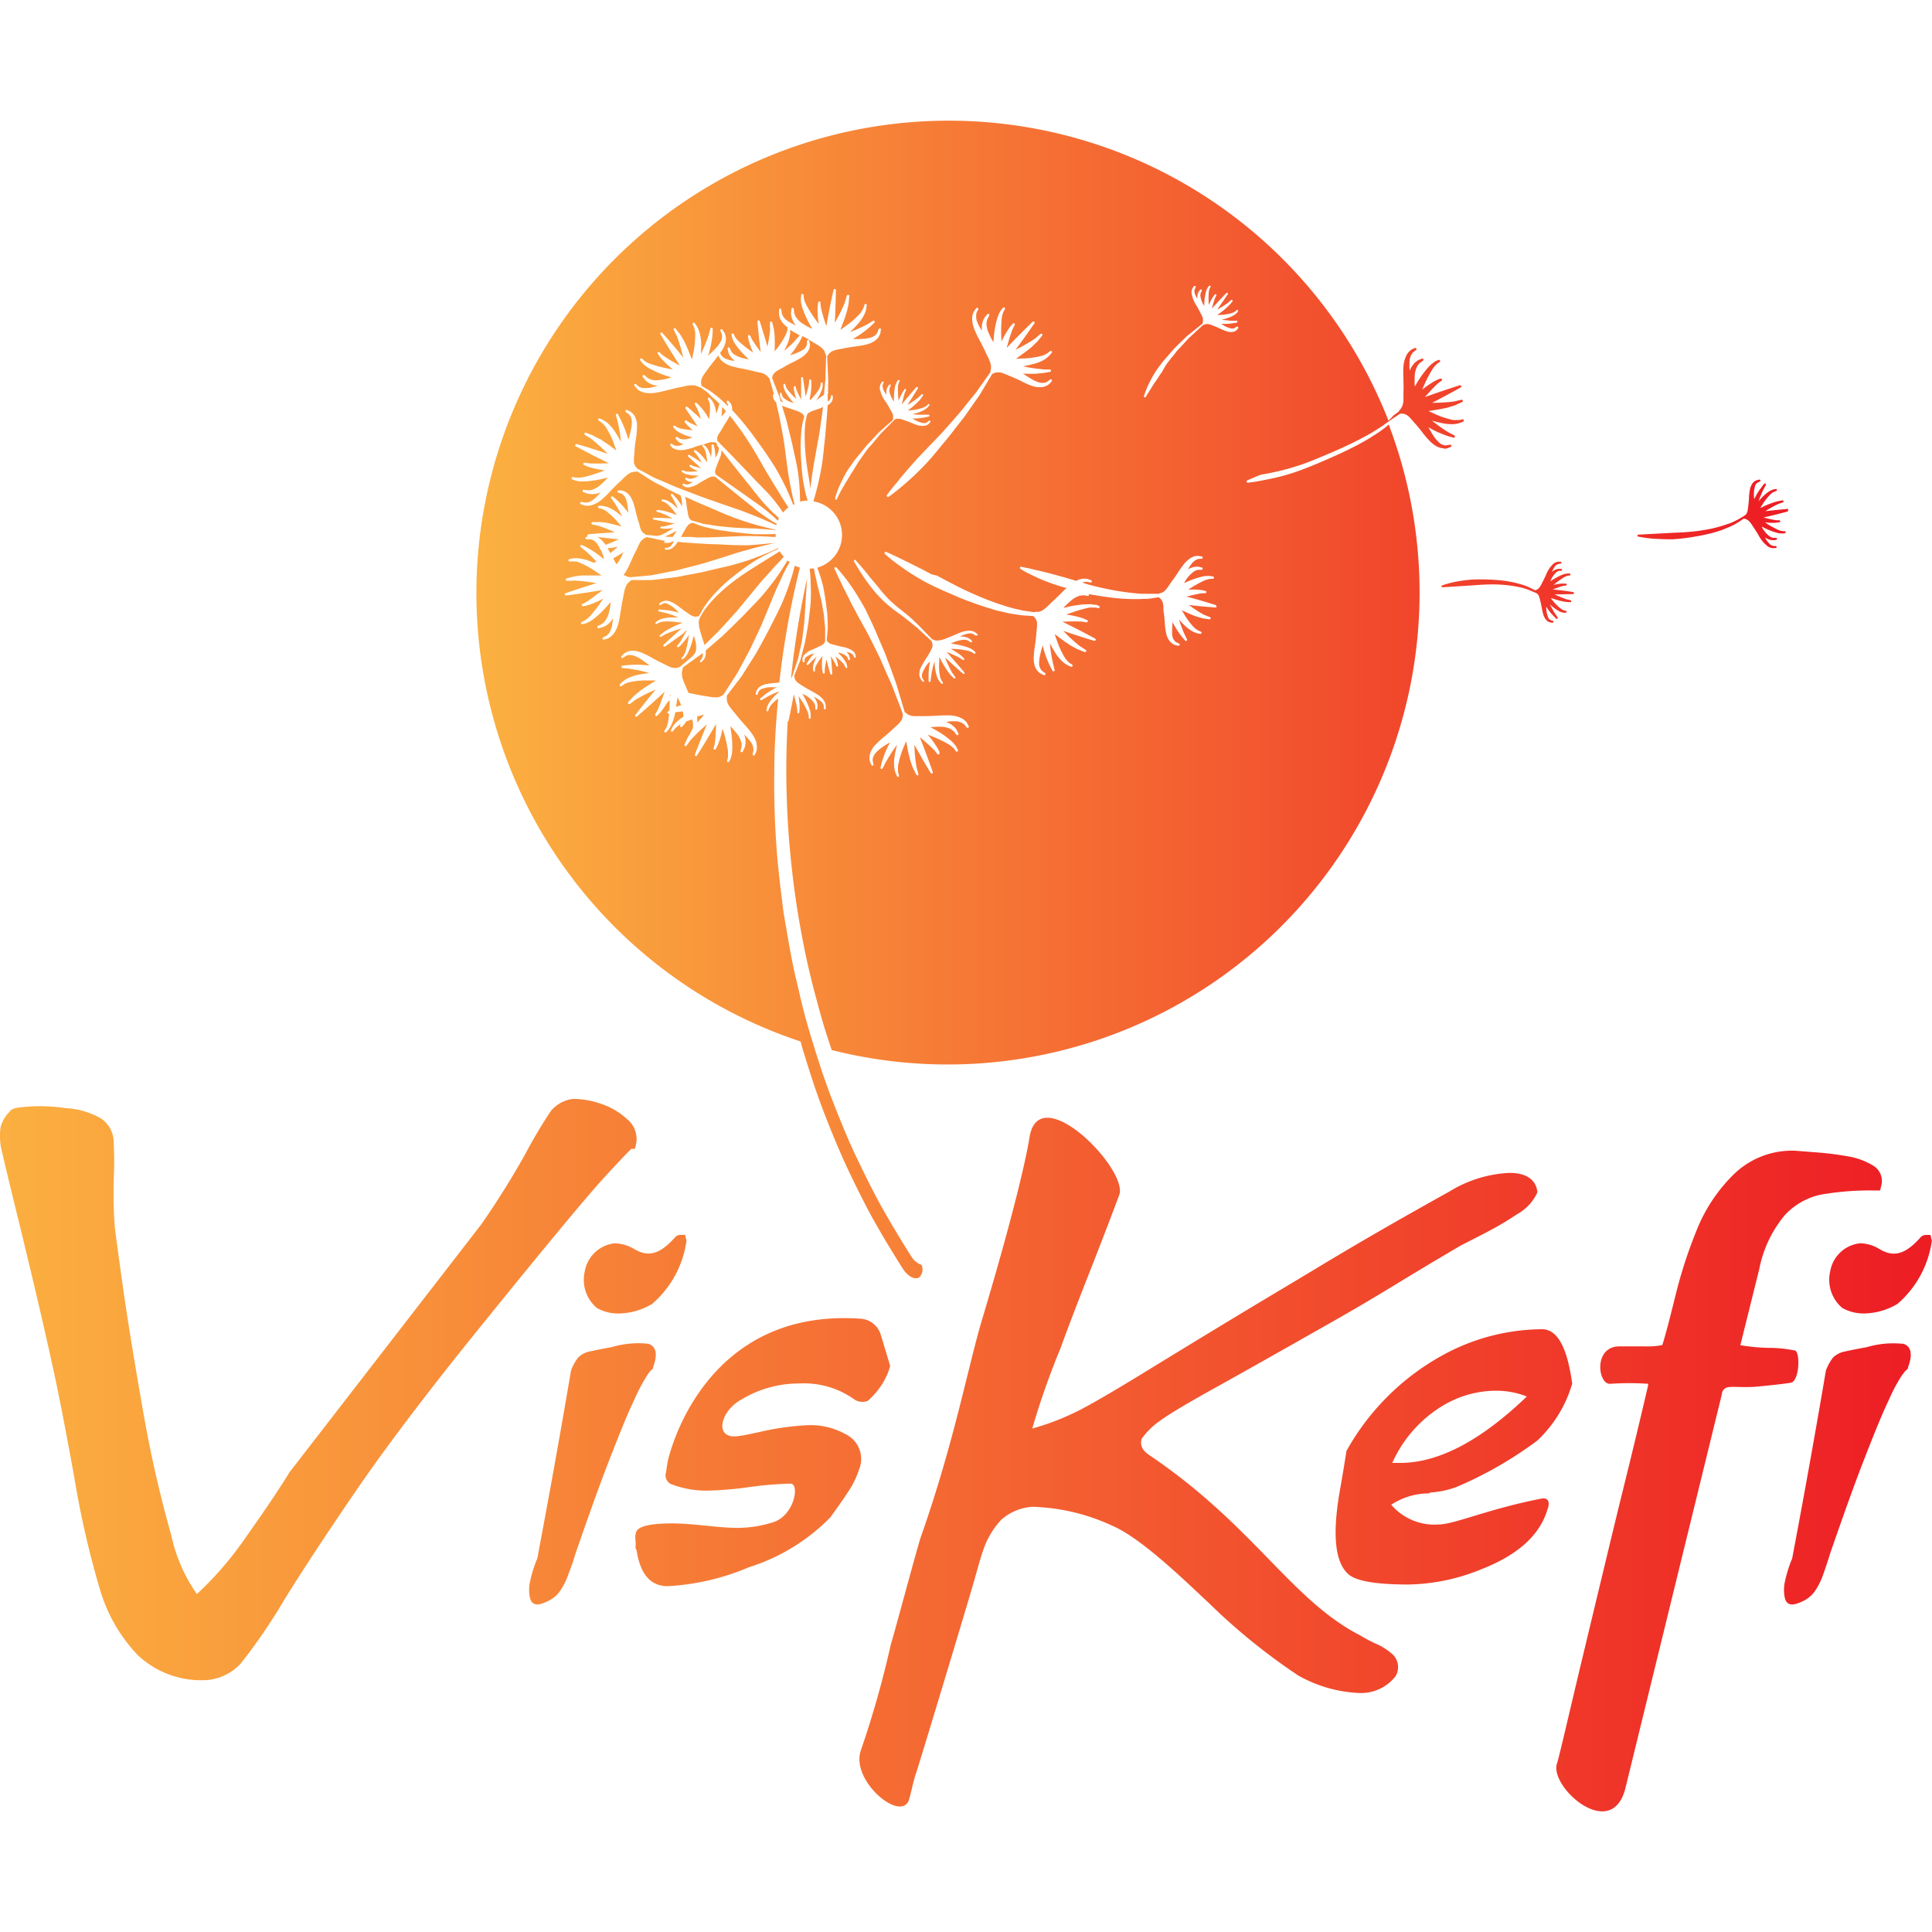
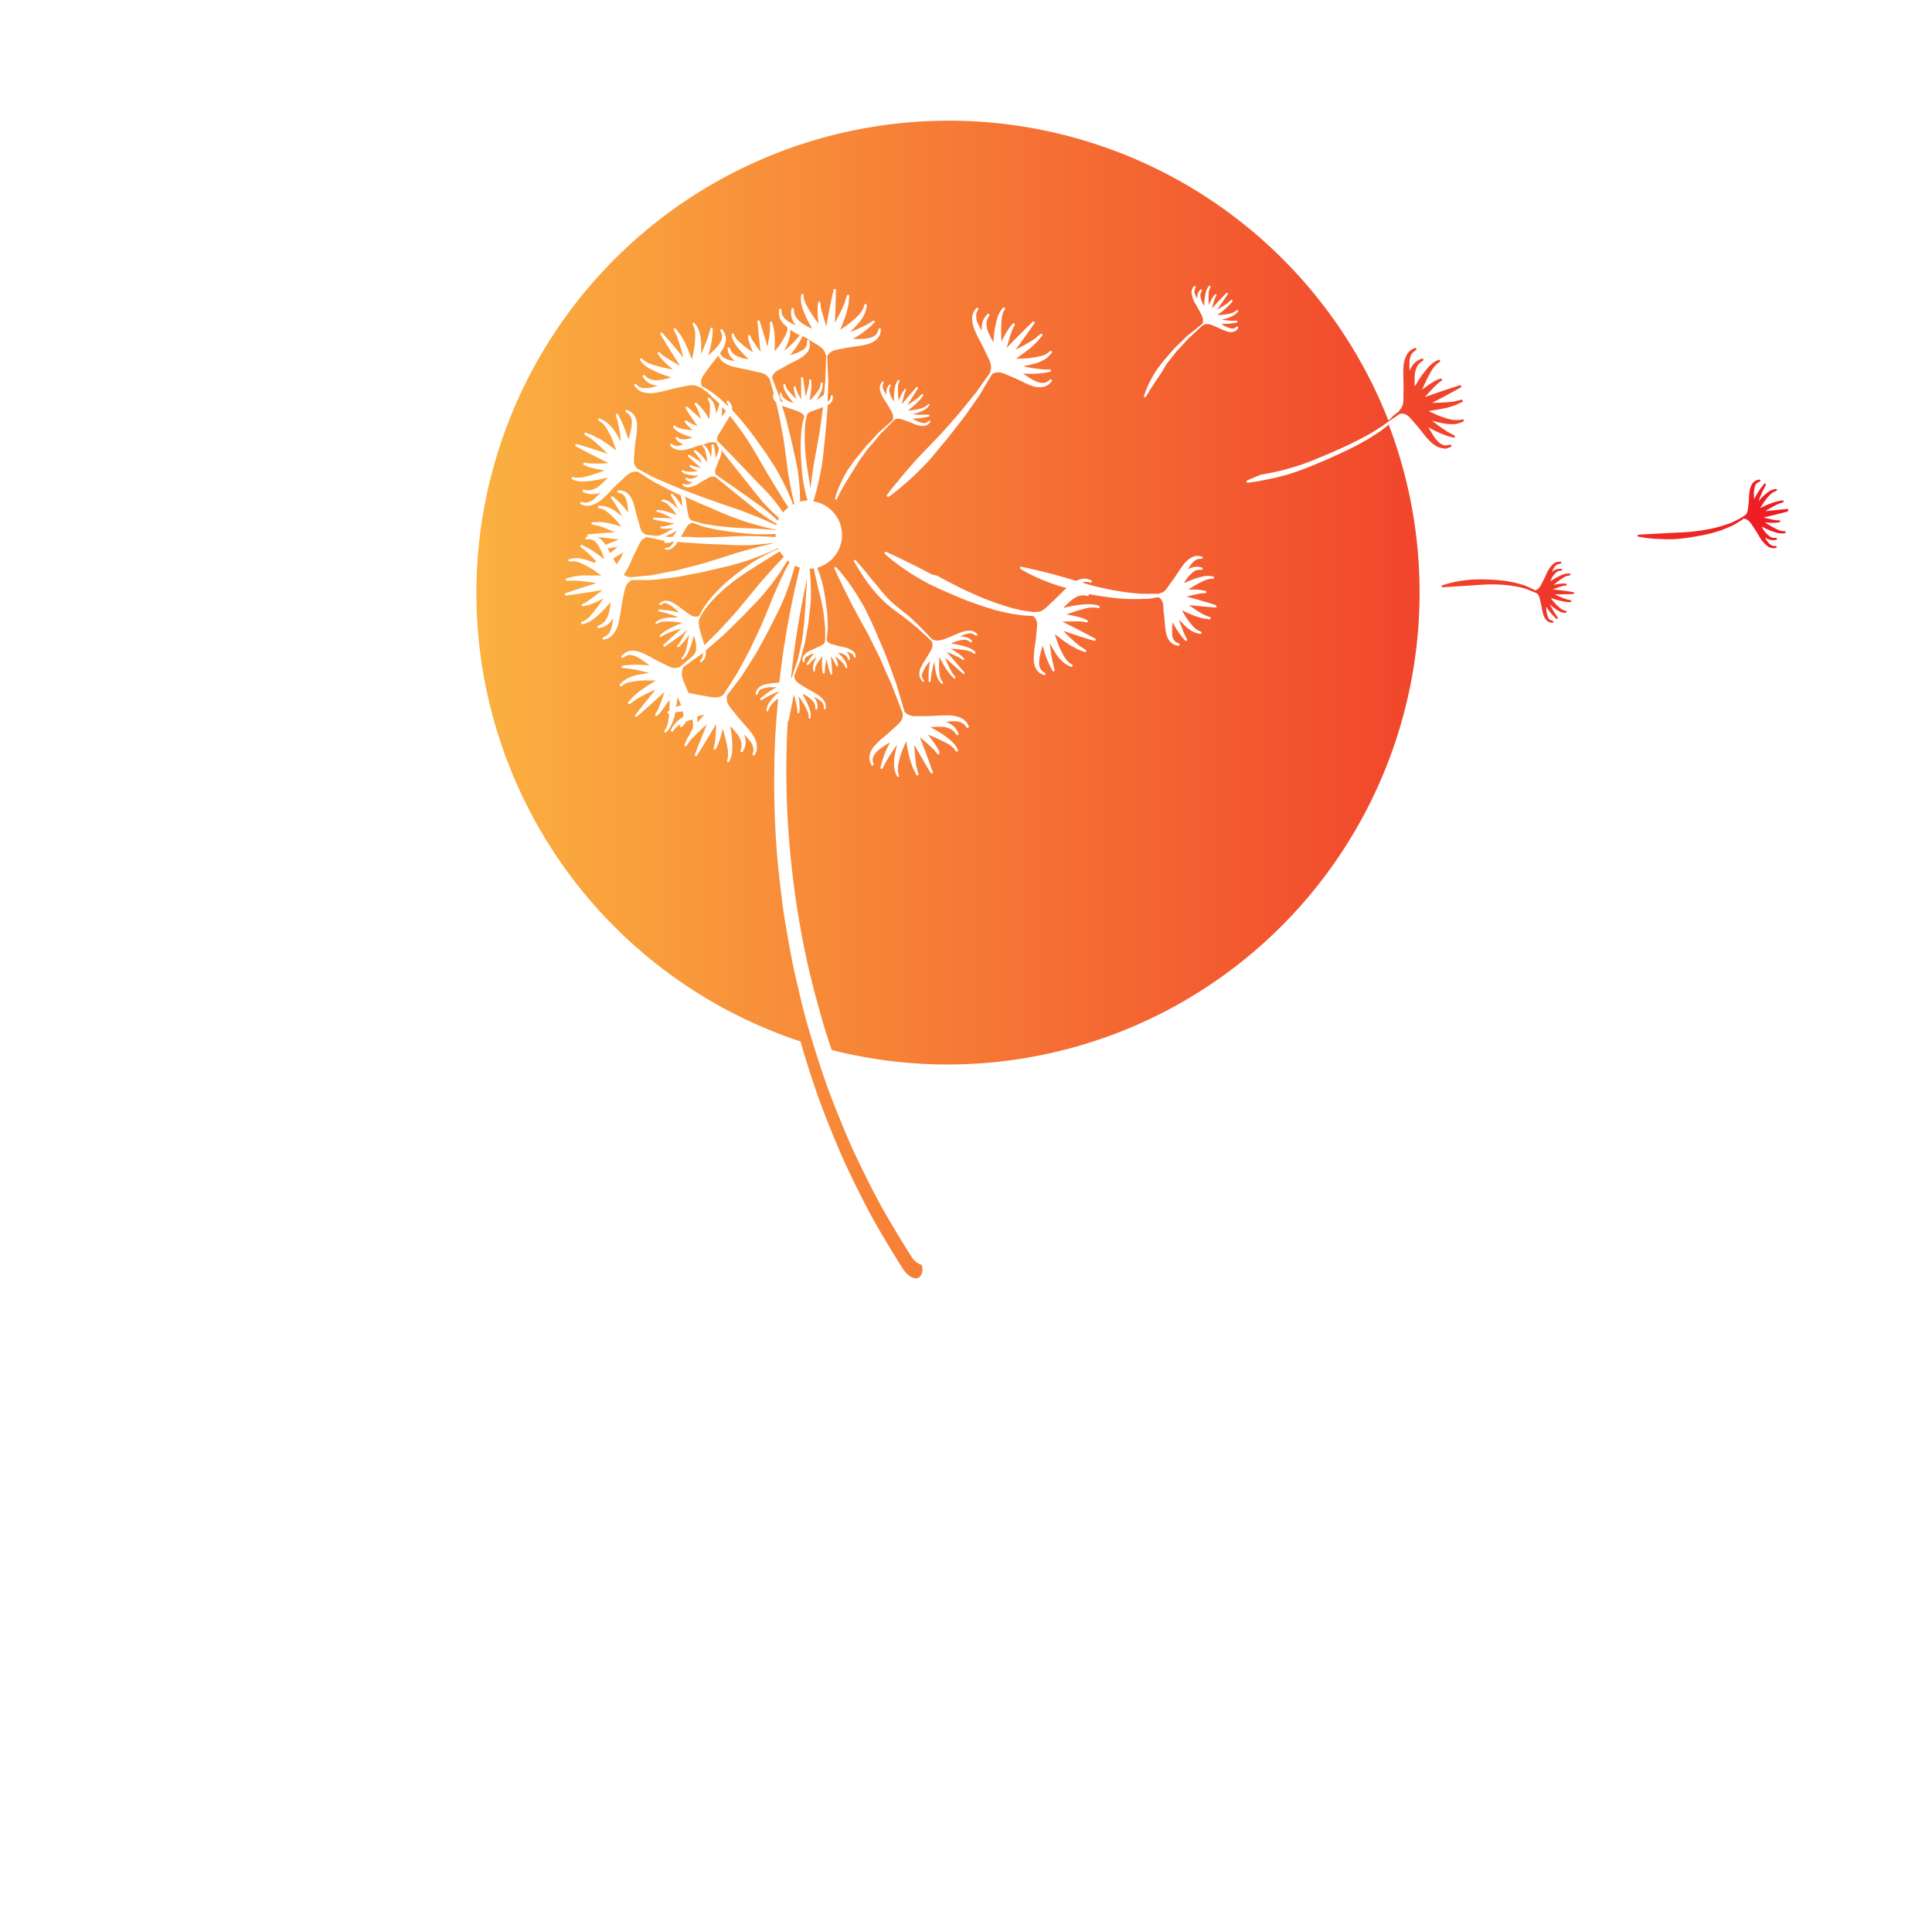
<svg xmlns="http://www.w3.org/2000/svg" xmlns:xlink="http://www.w3.org/1999/xlink" width="100" height="100" viewBox="0 0 100 100">
  <defs>
    <clipPath id="clip-path">
      <rect id="KomodoDragon_Shot_v009" width="100" height="100" transform="translate(-1836 -16255)" fill="#070707" opacity="0.6" />
    </clipPath>
    <linearGradient id="linear-gradient" x1="-0.001" y1="0.5" x2="1" y2="0.5" gradientUnits="objectBoundingBox">
      <stop offset="0" stop-color="#fbb040" />
      <stop offset="1" stop-color="#ed1c24" />
    </linearGradient>
    <linearGradient id="linear-gradient-2" x1="0" y1="0.5" x2="1" y2="0.5" xlink:href="#linear-gradient" />
  </defs>
  <g id="Mask_Group_32" data-name="Mask Group 32" transform="translate(1836 16255)" clip-path="url(#clip-path)">
    <g id="Layer_2" data-name="Layer 2" transform="translate(-1836.008 -16248.78)">
      <g id="Layer_1" data-name="Layer 1">
        <path id="Path_12751" data-name="Path 12751" d="M40.188,21.868h0c-.078.016-.159.033-.255.059l-.517.123c-.38.094-.819.218-1.287.351-.49.163-1.009.323-1.454.461-.317.1-.645.184-.96.263-.172.043-.341.086-.508.131s-.308.073-.457.1l-.223.043-.413.082-.2.039a2.412,2.412,0,0,1-.392.055l-.131.012-.227.022-.18.016-.355.033a.043.043,0,0,0-.02,0,1.176,1.176,0,0,0-.12-.031.353.353,0,0,1-.114-.051h-.014a.219.219,0,0,1-.071-.049,1.409,1.409,0,0,0,.163-.247,4.985,4.985,0,0,0,.223-.461l.035-.082c.067-.151.147-.316.249-.51.014-.037.031-.073.047-.106a.759.759,0,0,0,.049-.11l.037-.069c.02-.037.039-.073.055-.1l.037-.051a.227.227,0,0,1,.065-.071l.024-.022a.518.518,0,0,1,.057-.045h.014l.027-.016c.055-.029.092-.053.1-.059l.274.057a1.114,1.114,0,0,1,.212.045,4.981,4.981,0,0,0,.537.1h-.055c-.027,0-.049.022-.047.039a.051.051,0,0,0,0,.041.063.063,0,0,0,.035.02h.121a.5.5,0,0,0,.2-.039.449.449,0,0,0,.061-.031h.073a.805.805,0,0,1-.159.233.31.31,0,0,1-.17.09h-.092a.051.051,0,0,0,0,.1h.1a.47.47,0,0,0,.249-.088,1.009,1.009,0,0,0,.276-.323c.2.024.413.047.637.055l.2.016c.37.024.753.051,1.137.059S37.9,22,38.3,22h.317a3.033,3.033,0,0,0,.406-.018c.178-.014.359-.029.553-.049S40,21.9,40.188,21.868Zm-5.16-.274L35,21.623h.012a.2.2,0,0,1,.014-.029Zm-.323,8.193v-.071l-.059.106A.423.423,0,0,1,34.705,29.787Zm6.363-1.948c-.041.331-.078.686-.116,1.041a.276.276,0,0,0,.039-.047v-.018l.037-.059a.061.061,0,0,1,0-.02l.284-.854.2-.9.069-.511L41.6,26.3c.016-.116.031-.235.041-.355.045-.715.09-1.432.125-1.971,0-.1.014-.2.02-.272C41.574,24.664,41.294,26.087,41.068,27.839Zm.245-16.6h0l.08-.09a.031.031,0,0,1,.018-.014h-.018a4.97,4.97,0,0,1-.472-.278h-.014a1.162,1.162,0,0,1-.014.278,1.8,1.8,0,0,1-.143.48c-.045.108-.1.218-.151.323.2-.167.382-.335.5-.455.092-.114.161-.186.21-.245Zm1.127,3.682-.047.016c-.1.035-.2.069-.282.1a.674.674,0,0,0-.078.029l-.065.025-.035.018a.257.257,0,0,0-.059.035l-.027.024a.145.145,0,0,0-.039.037h0a.339.339,0,0,0-.031.055.059.059,0,0,1,0,.02.406.406,0,0,1-.022.053h0s-.014.082-.041.212a1.6,1.6,0,0,0-.033.231v.067a2.167,2.167,0,0,0-.018.237,10.326,10.326,0,0,0,.088,1.648c.025.21.059.417.094.619l.041.257c.025.163.045.321.065.468.059-.468.118-.89.182-1.286l.092-.5c.059-.329.12-.664.182-1,.08-.533.153-1.062.2-1.432l-.037.012Zm-.709,4.507c-.051-.225-.112-.488-.155-.77s-.069-.588-.088-.9a9.163,9.163,0,0,1,0-1.681,1.188,1.188,0,0,1,.031-.216.754.754,0,0,1,.016-.1,1.65,1.65,0,0,1,.053-.241l.047-.172V15.34c0-.016-.02-.033-.037-.069a.225.225,0,0,0-.029-.039l-.02-.022a.137.137,0,0,0-.043-.037l-.039-.027a1.123,1.123,0,0,0-.265-.112c-.1-.041-.216-.078-.335-.118l-.059-.02c-.108-.035-.219-.073-.325-.116l.219.715c.12.48.225.907.319,1.305l.094.437c.067.292.133.588.18.88a10.8,10.8,0,0,1,.114,1.176c0,.145.012.288.012.451a1.87,1.87,0,0,1,.392-.061ZM40.4,14.541l.165.059a.629.629,0,0,1-.112-.135.47.47,0,0,1-.076-.225V14.16a.049.049,0,0,1,0-.035.045.045,0,0,1,.037-.018h0a.049.049,0,0,1,.049.039l.02.073a.341.341,0,0,0,.086.155,1.186,1.186,0,0,0,.513.261l-.049-.063a2.912,2.912,0,0,1-.392-.549,1.142,1.142,0,0,1-.078-.229V13.7a.043.043,0,0,1,0-.027.045.045,0,0,1,.031-.025.051.051,0,0,1,.063.033.6.6,0,0,0,.116.265,4.144,4.144,0,0,0,.453.488h0a2.577,2.577,0,0,1-.1-.359.931.931,0,0,1-.029-.233v-.014h0a.045.045,0,0,1,.01-.041.067.067,0,0,1,.037-.018.051.051,0,0,1,.051.037v.024a1.1,1.1,0,0,0,.071.208c.051.118.129.27.208.421v-1.1a.051.051,0,1,1,.1,0s.073.468.129.943a4.269,4.269,0,0,0,.157-.551.71.71,0,0,0,.024-.155c0-.022,0-.041,0-.057l.01-.082a.047.047,0,0,1,.049-.043.051.051,0,0,1,.051.049,2.334,2.334,0,0,1,.014.3,3.649,3.649,0,0,1-.09.645v.022l.018.069.086-.094a2.522,2.522,0,0,0,.392-.506.588.588,0,0,0,.067-.2l.01-.08a.051.051,0,0,1,.049-.045.048.048,0,0,1,.051.049v.082a.674.674,0,0,1-.041.239,2.007,2.007,0,0,1-.294.551,1.5,1.5,0,0,0,.174-.118l.1-.071a1.107,1.107,0,0,0,.125-.1l.073-.747.029-.866c0-.21.012-.351.014-.4h0v-.01a1.305,1.305,0,0,1-.055-.125.294.294,0,0,1-.014-.039l-.012-.031v-.016h0l-.016-.022c0-.014-.02-.027-.027-.041a.372.372,0,0,0-.074-.086.4.4,0,0,1-.051-.049,1.024,1.024,0,0,0-.1-.076l-.08-.057a1.244,1.244,0,0,1-.118-.067,1.131,1.131,0,0,0-.12-.069q-.3-.2-.558-.329h-.016a.076.076,0,0,1,0,.035s-.022.039-.055.106l-.018.033c-.033.063-.078.149-.141.245a3.612,3.612,0,0,1-.423.572,3.827,3.827,0,0,0,.417-.147.66.66,0,0,0,.135-.063l.076-.039a.268.268,0,0,1,.047-.033.408.408,0,0,0,.1-.08V11.8a.312.312,0,0,0,.074-.114.282.282,0,0,0,.035-.12v-.135a.061.061,0,0,1,.061-.057.063.063,0,0,1,.061.051l.022.127a.364.364,0,0,1,0,.17.533.533,0,0,1-.076.214.6.6,0,0,1-.116.149l-.047.053-.043.035a1.371,1.371,0,0,1-.186.135,4.194,4.194,0,0,1-.4.218l-.1.049c-.151.076-.314.169-.461.257-.039.018-.071.035-.1.051a.5.5,0,0,1-.1.051l-.065.043a.408.408,0,0,0-.074.051l-.025.024a.235.235,0,0,0-.065.071A.317.317,0,0,0,40,13.23l-.033.1.408,1.058Zm-8.909,7.615h-.037q.071.118.141.253c.127-.1.259-.212.392-.333a3.5,3.5,0,0,1-.5.08Zm.255.527c.059.112.118.214.174.306a2.058,2.058,0,0,0,.347-.619h0c-.208.131-.372.231-.523.314ZM34.59,21.57h.235a1.715,1.715,0,0,0,.2-.316l-.051.027a3.488,3.488,0,0,1-.57.274h.169Zm-2.634.118c-.374-.035-.753-.082-1.035-.118l.024.012a.643.643,0,0,1,.165.12l.067.057.047.057a1.662,1.662,0,0,1,.123.161.326.326,0,0,0,.106-.037c.163-.059.372-.149.588-.241Zm4.115-.09c.308,0,.656,0,1.007-.016l1.331-.055c.459,0,.835,0,1.176.022h.078l.392.024h.1v-.155l-.28.014H39.1c-.288-.016-.588-.051-.89-.084-.21-.018-.419-.049-.623-.08l-.261-.037a4.813,4.813,0,0,1-.541-.106l-.225-.053a2.04,2.04,0,0,1-.392-.118L36.03,20.9l-.137-.049-.033-.012a.7.7,0,0,0-.1.033.249.249,0,0,0-.059.031h-.012a.123.123,0,0,0-.039.035l-.035.033a1.231,1.231,0,0,0-.155.239c-.051.08-.1.167-.151.261l-.037.069-.018.031h.5ZM35.54,19.9l.018.127c.016.1.033.21.053.3a.457.457,0,0,0,.014.08.392.392,0,0,1,.012.069.045.045,0,0,0,.014.037.239.239,0,0,0,.024.067.253.253,0,0,1,.018.031.129.129,0,0,0,.031.043.29.29,0,0,0,.055.047h.014l.049.033h.014l.2.057a1.278,1.278,0,0,1,.151.041,1.914,1.914,0,0,0,.374.088,1.454,1.454,0,0,1,.249.039c.161.025.327.055.51.067l.229.024c.212.022.431.043.651.051.325.018.643.027.882.035l.772.055.278.025a.071.071,0,0,1,0-.02c-.235-.049-.492-.112-.766-.182-.176-.049-.392-.106-.607-.174-.137-.041-.276-.09-.423-.141l-.245-.084c-.466-.172-.95-.38-1.419-.588-.392-.155-.758-.325-1.123-.49l-.106-.049q.018.055.029.106a2.454,2.454,0,0,1,.051.306Zm-4.186,2.92.041.033a.155.155,0,0,0-.016-.045A.1.1,0,0,1,31.354,22.824Zm4.876,8.007-.143.043a1.3,1.3,0,0,1,.016.253v.043a.055.055,0,0,0,0,.018c.061-.074.123-.147.186-.219l.169-.2-.049.014Zm3.19-11.87c.155.159.3.308.439.461a8.571,8.571,0,0,1,.57.729c.041.057.076.11.112.161a1.734,1.734,0,0,1,.272-.265l-.022-.035-.1-.153c-.069-.106-.143-.223-.225-.349l-.059-.11c-.212-.333-.449-.727-.7-1.142l-.2-.345c-.182-.321-.372-.653-.574-.98a14.4,14.4,0,0,0-.86-1.258c-.086-.125-.18-.239-.27-.349l-.02-.024-.012.024a3.331,3.331,0,0,1-.208.351l-.027.045c-.073.114-.139.237-.2.335l-.012.024c-.02.027-.033.047-.045.067a.353.353,0,0,1-.055.078.256.256,0,0,1-.027.047.529.529,0,0,0-.029.053.036.036,0,0,1-.014.033.163.163,0,0,0-.02.057.026.026,0,0,1,0,.012.268.268,0,0,0,0,.071.1.1,0,0,1,0,.022v.074c.067.067,1.046,1.06,1.989,2.064Zm.948,4.47c-.229.349-.539.737-.813,1.072-.212.253-.459.508-.7.753-.118.123-.237.247-.355.372-.321.323-.682.676-1.1,1.078l-.682.588-.184.159a.821.821,0,0,1,0,.233.515.515,0,0,1-.137.288c-.049.049-.078.074-.078.074a.047.047,0,0,1-.071,0,.051.051,0,0,1,0-.067s.024-.031.069-.084a.392.392,0,0,0,.071-.227.608.608,0,0,0,0-.084l-1.029.739h0l-.031.123a.278.278,0,0,1-.01.031V28.5a.717.717,0,0,0-.014.121.272.272,0,0,0,.01.118v.067a1.019,1.019,0,0,0,.041.135.339.339,0,0,0,.027.082,1.155,1.155,0,0,1,.051.12c.018.041.033.084.057.129.035.1.08.2.125.3l.031.076c.139.024.28.053.413.08.206.043.415.078.588.1a1.188,1.188,0,0,0,.139.025.783.783,0,0,1,.116.02h.086a.415.415,0,0,0,.11,0h.039a.3.3,0,0,0,.114-.027.369.369,0,0,0,.127-.059c.047-.037.08-.059.1-.073a.025.025,0,0,1,0-.018l.7-1.09.623-1.16c.2-.415.419-.876.645-1.372.084-.206.169-.412.255-.615.112-.272.219-.531.319-.784l.1-.233c.061-.143.118-.276.18-.406l.12-.259c.049-.11.1-.212.143-.312l.2-.392L40.811,23c.016-.037.033-.069.047-.1a.317.317,0,0,0,.02-.035c-.035-.024-.072-.049-.106-.076C40.633,23.014,40.5,23.22,40.369,23.431Zm.739-3.639c-.012-.053-.025-.11-.039-.169-.022-.09-.045-.184-.065-.286-.08-.38-.151-.764-.212-1.142-.057-.423-.116-.872-.174-1.321s-.163-.947-.229-1.307-.147-.67-.21-.962h0a.1.1,0,0,1-.024-.02.47.47,0,0,1-.131-.241.319.319,0,0,0-.012-.092.08.08,0,0,1,0-.031.057.057,0,0,1,.035-.024.073.073,0,0,1,.024,0c-.129-.447-.216-.753-.237-.827h0a1.074,1.074,0,0,1-.086-.09l-.02-.022-.016-.016a.814.814,0,0,0-.069-.057h0a.269.269,0,0,0-.084-.047.462.462,0,0,1-.055-.024.741.741,0,0,0-.1-.031l-.082-.022a.713.713,0,0,1-.116-.024.9.9,0,0,0-.114-.022c-.157-.041-.355-.09-.555-.129l-.106-.02c-.159-.031-.325-.063-.482-.108a1.436,1.436,0,0,1-.517-.241l-.037-.035a.439.439,0,0,1-.123-.145l-.016-.024a.355.355,0,0,1-.063-.137h0c-.082.112-.159.21-.229.3-.129.159-.261.331-.366.484-.033.039-.059.076-.082.11a1.121,1.121,0,0,1-.073.1.754.754,0,0,1-.045.074.42.42,0,0,0-.051.1l-.018.043a.29.29,0,0,0-.027.11.392.392,0,0,0,0,.141.951.951,0,0,1,.018.118l.3.176a2.229,2.229,0,0,1,.347.241l.047.035a4.135,4.135,0,0,1,.376.314c.1.09.208.2.306.292a.043.043,0,0,0,0-.016.174.174,0,0,0-.02-.092l-.047-.1a.063.063,0,0,1,.029-.08h.025a.061.061,0,0,1,.043.018l.071.082a.466.466,0,0,1,.106.31.316.316,0,0,1,0,.073c.159.167.3.327.439.492.294.341.6.745.95,1.233.321.441.611.876.868,1.289.257.449.466.854.623,1.207.121.282.212.5.28.684l.074-.039h0A.4.4,0,0,1,41.107,19.792Zm-6.03,10.092a.546.546,0,0,1-.014.074v.024c-.022.131-.043.265-.067.392a.331.331,0,0,1,.053-.02,1.528,1.528,0,0,1,.167-.051l.047-.016c-.053-.139-.116-.278-.172-.392C35.089,29.881,35.078,29.885,35.078,29.885Zm2.43-14.717a.8.8,0,0,0,.063-.086l.012-.016a2.9,2.9,0,0,0-.2-.216v.043a2.275,2.275,0,0,1-.035.445,1.9,1.9,0,0,0,.161-.17ZM36.183,26.183a.69.69,0,0,1,.022.086.9.9,0,0,0,.025.1c.033.131.078.274.121.413l.037.114c.029.09.059.184.084.276l.178-.178.521-.513c.366-.392.709-.772,1.021-1.123.147-.182.3-.364.449-.543.18-.219.351-.427.517-.633L39.314,24c.1-.123.2-.239.306-.349l.415-.468c.114-.12.218-.231.312-.333l.055-.057c.065-.073.12-.129.174-.2a1.662,1.662,0,0,1-.208-.274l-.439.27-.49.306-.294.184c-.319.2-.617.392-.89.588a10.323,10.323,0,0,0-.829.655l-.357.333-.147.159-.147.159c-.084.1-.161.2-.229.286a1.536,1.536,0,0,0-.12.172c-.014.022-.025.043-.039.061l-.01.016-.112.178h0V25.7a.6.6,0,0,1-.043.08.033.033,0,0,1,0,.014.325.325,0,0,0-.025.069l-.012.035a.176.176,0,0,0-.01.073.268.268,0,0,1,0,.057.941.941,0,0,0,.016.131Zm3.945-5.767c-.229-.214-.445-.435-.643-.66-.129-.153-.253-.312-.392-.478-.09-.118-.182-.233-.274-.351-.57-.7-1.131-1.417-1.466-1.846a1.141,1.141,0,0,1-.127.5l-.027.071a2.854,2.854,0,0,0-.108.288.876.876,0,0,0-.069.218.245.245,0,0,0,.02.133v.012l.018.041c.024.018.884.613,1.723,1.211l.631.447c.2.151.38.306.525.429s.253.227.329.3c.018-.043.035-.086.057-.129-.049-.057-.12-.12-.192-.19ZM74.705,16.98a.69.69,0,0,1-.21-.043.635.635,0,0,1-.186-.092l-.071-.041-.045-.037a1.388,1.388,0,0,1-.2-.18,4.155,4.155,0,0,1-.337-.392l-.076-.1c-.127-.165-.267-.329-.392-.462-.031-.043-.061-.074-.088-.106s-.053-.059-.078-.092l-.061-.059a.4.4,0,0,0-.084-.074l-.031-.022a.323.323,0,0,0-.106-.055.415.415,0,0,0-.129-.035h-.127s-.5.329-.637.429l-.088.063a4.228,4.228,0,0,1-.353.245l-.143.09c-.127.08-.257.165-.392.241l-.059.031c-.18.1-.368.2-.566.3-.431.219-.9.437-1.4.649s-.98.413-1.427.576c-.492.161-.925.286-1.289.366-.392.088-.662.141-.864.172-.131.051-.255.1-.368.151-.212.088-.333.145-.335.145a.059.059,0,0,0-.033.055.061.061,0,0,0,.061.061h0s.137-.012.363-.047.549-.1.941-.182a10.639,10.639,0,0,0,1.3-.37c.441-.159.923-.355,1.434-.578s.968-.429,1.4-.651c.2-.094.382-.2.56-.3l.069-.039c.147-.078.282-.165.41-.249l.135-.084a4.19,4.19,0,0,0,.364-.251l.082-.059a2.385,2.385,0,0,0,.237-.2,24.429,24.429,0,0,1-28.83,32.375q-.163-.49-.321-.98c-.212-.676-.392-1.372-.588-2.089-.1-.392-.2-.8-.294-1.2-.165-.721-.31-1.456-.441-2.195q-.11-.617-.2-1.233c-.059-.4-.114-.817-.165-1.227-.088-.743-.163-1.481-.216-2.21-.024-.337-.045-.672-.063-1.007-.039-.784-.061-1.568-.061-2.32,0-.888.027-1.732.073-2.548.016,0,.035,0,.041-.025s.127-.588.233-1.158v-.016l.041-.2h0l.022.08c.055.208.106.392.133.553a1.193,1.193,0,0,1,.027.257v.037a.05.05,0,0,0,.1,0h0v-.018a1.276,1.276,0,0,0,.018-.278,3.467,3.467,0,0,0-.047-.5.267.267,0,0,1,0-.039c.02.031.039.063.061.094a4.425,4.425,0,0,1,.392.686.872.872,0,0,1,.067.235c0,.067,0,.1,0,.108a.055.055,0,0,0,.051.045.053.053,0,0,0,.051-.047s0-.037,0-.1a1.111,1.111,0,0,0-.037-.284,3.833,3.833,0,0,0-.316-.721L41.6,29.8l-.059-.12.063.039a1.409,1.409,0,0,1,.543.445.343.343,0,0,1,.045.112.223.223,0,0,1,.016.092v.1a.053.053,0,0,0,.049.045.049.049,0,0,0,.051-.045l.01-.09a.541.541,0,0,0-.039-.276.694.694,0,0,0-.165-.261,1.358,1.358,0,0,1,.429.282.4.4,0,0,1,.106.218v.108a.053.053,0,0,0,.051.045.049.049,0,0,0,.049-.047v-.108a.521.521,0,0,0-.1-.306,1.064,1.064,0,0,0-.316-.294,3.866,3.866,0,0,0-.339-.2l-.094-.051c-.123-.071-.251-.143-.364-.218a.69.69,0,0,1-.09-.055.6.6,0,0,0-.071-.045l-.016-.01a.741.741,0,0,1-.106-.09.392.392,0,0,0-.037-.043.145.145,0,0,1-.043-.063l-.012-.022a.214.214,0,0,1-.025-.061v-.031c-.01-.041-.02-.071-.024-.082h0l.071-.176.251-.639.237-.905.02-.11c.024-.133.049-.268.073-.408.01-.059.02-.118.031-.176.02-.116.041-.237.057-.359s.027-.241.043-.361c.029-.233.061-.474.073-.7a8.21,8.21,0,0,0,0-.933,5.79,5.79,0,0,0-.057-.784,1.764,1.764,0,0,0,.225-.022v.033c.014.069.029.143.045.227s.049.2.073.312.049.227.078.349.076.292.114.449c.025.1.049.2.074.3.037.184.069.37.1.549.012.073.024.141.035.208v.063c.024.221.045.427.063.6v.662a.018.018,0,0,0,0,.01L42.7,27v.01a.239.239,0,0,1-.08.11.678.678,0,0,1-.172.1l-.025.012c-.074.039-.161.078-.251.12l-.09.041a1.041,1.041,0,0,0-.474.317.349.349,0,0,0-.063.229l.01.069a.05.05,0,0,0,.1,0v-.076a.21.21,0,0,1,.065-.131,1.058,1.058,0,0,1,.435-.2,2.352,2.352,0,0,0-.253.31l-.133.208a.053.053,0,0,0,0,.061l.01.01a.045.045,0,0,0,.031.012.086.086,0,0,0,.029-.01h0l.174-.178a3.426,3.426,0,0,1,.274-.239,1.5,1.5,0,0,0-.182.435.664.664,0,0,0-.014.214.676.676,0,0,0,.012.073.041.041,0,0,0,.01.025.061.061,0,0,0,.039.018.047.047,0,0,0,.039-.018.067.067,0,0,0,0-.027h0v-.074a.56.56,0,0,1,.045-.167,2.455,2.455,0,0,1,.308-.466l.037-.047v.014a3.073,3.073,0,0,0-.024.588,2.634,2.634,0,0,0,.041.268.053.053,0,0,0,.049.035.045.045,0,0,0,.037-.018.041.041,0,0,0,.012-.033,2.5,2.5,0,0,1,.012-.253,3.951,3.951,0,0,1,.082-.431,7.24,7.24,0,0,0,.2.753.016.016,0,0,0,0,.01.051.051,0,0,0,.094-.025s-.025-.439-.067-.866v-.029c.073.11.139.214.184.3a.811.811,0,0,1,.078.169.151.151,0,0,0,.014.031.055.055,0,0,0,.051.027h.01a.051.051,0,0,0,.029-.063h0a1.031,1.031,0,0,0-.043-.208,1.958,1.958,0,0,0-.094-.255l.018.014a2.94,2.94,0,0,1,.376.337.224.224,0,0,0,.029.031.167.167,0,0,1,.033.045l.037.078.035.071a.059.059,0,0,0,.061.024.067.067,0,0,0,.029-.027.072.072,0,0,0,0-.035.2.2,0,0,0-.02-.071v-.014l-.018-.069a.264.264,0,0,0-.037-.074l-.02-.035a1.883,1.883,0,0,0-.31-.392l-.078-.082a.948.948,0,0,1,.415.165.376.376,0,0,1,.108.172.061.061,0,0,0,0,.024A.051.051,0,0,0,44,27.884a.252.252,0,0,0-.014-.069.392.392,0,0,0-.086-.2.417.417,0,0,0-.078-.09.721.721,0,0,1,.245.076.282.282,0,0,1,.116.116c.018.047.029.074.029.074a.061.061,0,0,0,.061.031.059.059,0,0,0,.035-.061l-.018-.076a.392.392,0,0,0-.133-.206,1.329,1.329,0,0,0-.57-.221l-.094-.022c-.1-.025-.2-.049-.284-.076a1.2,1.2,0,0,1-.241-.071.321.321,0,0,1-.114-.09l-.01-.012-.045-.055c0-.069.027-.31.055-.639,0-.2-.012-.433-.022-.688a2.191,2.191,0,0,0-.025-.221c-.022-.182-.043-.368-.071-.558l-.047-.278c-.027-.165-.055-.337-.094-.494-.057-.221-.125-.443-.2-.658-.027-.076-.057-.153-.088-.233a1.759,1.759,0,0,0-.2-3.431c.051-.163.1-.335.145-.51.12-.419.216-.921.288-1.315.051-.319.086-.651.121-1,.018-.174.037-.349.057-.525.047-.513.088-1.037.125-1.53v-.092a.623.623,0,0,0,.172-.137.392.392,0,0,0,.1-.247c0-.049,0-.08,0-.08a.043.043,0,0,0-.012-.037.094.094,0,0,0-.037-.018.051.051,0,0,0-.051.041L43,14.372a.243.243,0,0,1-.09.151.182.182,0,0,1-.059.029v-.4l.014-.02a.051.051,0,0,0,0-.067h0l.014-.543-.057-1.3c.014-.02.037-.051.069-.1a.363.363,0,0,1,.1-.1.276.276,0,0,1,.1-.065l.033-.016a.468.468,0,0,1,.106-.037.543.543,0,0,0,.08-.024.654.654,0,0,0,.122-.02.784.784,0,0,1,.131-.024c.182-.041.392-.078.6-.106l.125-.018a5.017,5.017,0,0,0,.513-.088,1.715,1.715,0,0,0,.263-.082l.043-.016.067-.039a.627.627,0,0,0,.178-.118.588.588,0,0,0,.161-.2.41.41,0,0,0,.067-.18l.025-.153a.059.059,0,0,0-.041-.059h-.02a.059.059,0,0,0-.057.039s-.02.049-.053.145a.3.3,0,0,1-.078.121.411.411,0,0,1-.137.112.466.466,0,0,1-.137.055l-.063.022-.1.018a.915.915,0,0,1-.17.025,3.449,3.449,0,0,1-.372.014h-.233a5.164,5.164,0,0,0,.751-.51c.112-.092.2-.172.272-.243l.1-.094a.061.061,0,0,0,.01-.074.059.059,0,0,0-.082-.022s-.045.025-.116.073a3.377,3.377,0,0,1-.31.176,7.856,7.856,0,0,1-.76.333c.129-.125.261-.257.378-.392a2.195,2.195,0,0,0,.329-.461,1.315,1.315,0,0,0,.137-.392c.012-.092.018-.147.018-.147a.059.059,0,0,0-.039-.061h-.024a.063.063,0,0,0-.057.041l-.045.143a.357.357,0,0,1-.043.094l-.024.041a.849.849,0,0,1-.082.125L44.529,10a4.531,4.531,0,0,1-.845.725c-.059.045-.12.088-.18.131h0l.049-.133c.022-.061.045-.121.069-.182.049-.127.1-.261.143-.392.01-.033.022-.065.031-.1a1.521,1.521,0,0,0,.055-.176l.01-.049c.016-.071.029-.139.045-.2a1.4,1.4,0,0,0,.041-.278.347.347,0,0,1,.01-.1l.012-.137a.059.059,0,0,0-.045-.067H43.9a.053.053,0,0,0-.057.043s-.016.047-.041.133c-.012.027-.02.061-.031.1a1.25,1.25,0,0,1-.088.251,8.5,8.5,0,0,1-.466.915c.045-.837.057-1.677.057-1.685a.065.065,0,0,0-.039-.059h-.02a.061.061,0,0,0-.061.047s-.2.847-.339,1.677c-.014.067-.025.133-.039.2-.092-.29-.184-.588-.237-.8a1.707,1.707,0,0,1-.063-.378.255.255,0,0,0,0-.043.059.059,0,0,0-.061-.055.061.061,0,0,0-.061.061v.029a1.916,1.916,0,0,0-.027.392,4.338,4.338,0,0,0,.059.674l-.033-.043a7.176,7.176,0,0,1-.625-.964c-.012-.027-.024-.057-.035-.082a.723.723,0,0,1-.043-.108l-.018-.067a.392.392,0,0,1-.02-.086L41.6,9.048a.061.061,0,0,0-.061-.053.059.059,0,0,0-.061.053,1.135,1.135,0,0,1-.014.147.461.461,0,0,0,0,.116v.071a.657.657,0,0,0,.024.133l.02.1a5.042,5.042,0,0,0,.462,1.046l.031.059.041.082h0L42,10.78a4.055,4.055,0,0,1-.461-.261,1.15,1.15,0,0,1-.325-.319.482.482,0,0,1-.076-.161.3.3,0,0,1-.029-.135c-.01-.086-.014-.135-.014-.135a.061.061,0,0,0-.061-.055.059.059,0,0,0-.059.053l-.016.135a.463.463,0,0,0,0,.172.588.588,0,0,0,.055.221.9.9,0,0,0,.125.243.863.863,0,0,0,.061.08c-.043-.018-.088-.035-.129-.057a1.186,1.186,0,0,1-.165-.088l-.082-.049L40.79,10.4a.784.784,0,0,1-.153-.123.44.44,0,0,0-.041-.047.376.376,0,0,1-.076-.118l-.018-.035a.231.231,0,0,1-.033-.11c-.012-.1-.018-.153-.018-.153a.06.06,0,0,0-.12,0v.151a.359.359,0,0,0,.02.17v.031a.5.5,0,0,0,.084.2l.027.049a1.348,1.348,0,0,0,.3.3v.055a.255.255,0,0,1,0,.08.088.088,0,0,1-.01.047.587.587,0,0,1-.039.129l-.012.031a4.025,4.025,0,0,1-.527.825l-.067.092V11.76c0-.125.01-.245,0-.363a2.993,2.993,0,0,0-.031-.48,1.135,1.135,0,0,0-.045-.237.465.465,0,0,0-.022-.09c-.018-.074-.027-.12-.029-.121a.061.061,0,0,0-.12.018v.219a1.1,1.1,0,0,1,0,.223,7.566,7.566,0,0,1-.129.784c-.2-.668-.392-1.3-.4-1.307a.063.063,0,0,0-.063-.043h0a.082.082,0,0,0-.039.02.059.059,0,0,0-.014.045s.061.758.157,1.491l.012.078c-.153-.2-.28-.382-.368-.513a1.432,1.432,0,0,1-.157-.29.2.2,0,0,0-.022-.041.059.059,0,0,0-.053-.033h-.018a.059.059,0,0,0-.039.074.14.14,0,0,1,0,.024,1.619,1.619,0,0,0,.082.343,3.553,3.553,0,0,0,.184.468,6.365,6.365,0,0,1-.754-.588,1.289,1.289,0,0,1-.2-.247l-.051-.116a.055.055,0,0,0-.071-.037.061.061,0,0,0-.045.071l.027.127a1.384,1.384,0,0,0,.153.337,4.327,4.327,0,0,0,.655.743l.051.051h0a1.675,1.675,0,0,1-.766-.255.419.419,0,0,1-.1-.108.257.257,0,0,1-.063-.1l-.049-.11a.059.059,0,0,0-.057-.035h-.012a.063.063,0,0,0-.039.027.061.061,0,0,0,0,.045l.022.114a.368.368,0,0,0,.047.147.513.513,0,0,0,.106.174.784.784,0,0,0,.2.182.249.249,0,0,1-.055,0,1.372,1.372,0,0,1-.443-.112l-.045-.027a.276.276,0,0,1-.094-.071l-.024-.025a.184.184,0,0,1-.061-.08c-.02-.043-.035-.073-.045-.092l.02-.025a.392.392,0,0,0,.045-.059,1.371,1.371,0,0,0,.131-.225l.027-.053a.318.318,0,0,1,.025-.08.629.629,0,0,0,.047-.2.553.553,0,0,0-.018-.255.392.392,0,0,0-.073-.176c-.051-.078-.082-.125-.084-.125a.061.061,0,0,0-.047-.025h-.024a.057.057,0,0,0-.033.033.051.051,0,0,0,0,.047l.059.141a.3.3,0,0,1,.025.143.4.4,0,0,1-.024.174.415.415,0,0,1-.063.135l-.033.061a.8.8,0,0,0-.057.078.958.958,0,0,1-.112.133,3.968,3.968,0,0,1-.353.349l-.076.073a5.072,5.072,0,0,0,.2-.884c.02-.131.027-.245.033-.329v-.035a1.029,1.029,0,0,0,0-.129.059.059,0,0,0-.043-.069h-.016a.063.063,0,0,0-.057.045l-.037.133c-.024.086-.055.2-.1.337a8.577,8.577,0,0,1-.351.841v-.018c0-.174.014-.353.01-.523A2.289,2.289,0,0,0,36.216,11a1.3,1.3,0,0,0-.165-.376c-.055-.074-.084-.118-.09-.121a.061.061,0,0,0-.1.016.055.055,0,0,0,0,.049s.024.049.063.137a.276.276,0,0,1,.031.1.068.068,0,0,0,.014.047.762.762,0,0,1,.024.153v.039a4.613,4.613,0,0,1-.121,1.107l-.035.178a.391.391,0,0,0-.01.051c-.02-.043-.037-.086-.057-.131l-.055-.137c-.057-.143-.116-.29-.18-.427-.016-.031-.029-.063-.043-.094a1.416,1.416,0,0,0-.08-.165l-.123-.212h0a1.462,1.462,0,0,0-.159-.231.949.949,0,0,1-.061-.078l-.086-.112a.061.061,0,0,0-.047-.025.053.053,0,0,0-.025,0,.065.065,0,0,0-.031.084s.025.045.063.121a.942.942,0,0,0,.049.1,1.286,1.286,0,0,1,.1.237,9.143,9.143,0,0,1,.28.98c-.51-.651-1.078-1.27-1.078-1.274a.061.061,0,0,0-.047-.024.041.041,0,0,0-.027,0,.053.053,0,0,0-.029.035.061.061,0,0,0,0,.049s.439.749.9,1.458l.11.172c-.288-.161-.539-.3-.721-.423a1.7,1.7,0,0,1-.3-.233.123.123,0,0,0-.041-.033.057.057,0,0,0-.076,0,.061.061,0,0,0,0,.086h0l.018.025a1.865,1.865,0,0,0,.251.312,4.5,4.5,0,0,0,.5.453h-.053a6.8,6.8,0,0,1-1.115-.28l-.069-.029a.641.641,0,0,1-.116-.055.423.423,0,0,0-.061-.037.362.362,0,0,1-.073-.051l-.11-.1a.067.067,0,0,0-.074,0,.065.065,0,0,0-.016.088s.035.041.09.116a.6.6,0,0,0,.078.08l.053.049a1.2,1.2,0,0,0,.123.094l.069.045a5.007,5.007,0,0,0,1.066.457l.049.016.09.035h-.01l-.063.016a4.411,4.411,0,0,1-.484.11c-.076,0-.163.016-.243.016a.721.721,0,0,1-.218-.029.457.457,0,0,1-.163-.065.347.347,0,0,1-.114-.078l-.1-.09a.059.059,0,0,0-.076,0,.063.063,0,0,0-.014.086l.082.106a.421.421,0,0,0,.118.125.67.67,0,0,0,.2.127.813.813,0,0,0,.237.078h.025l.108.02-.143.045a1.176,1.176,0,0,1-.176.047l-.1.022h-.059a1.388,1.388,0,0,1-.186.012h-.063a.343.343,0,0,1-.133-.029l-.039-.016a.231.231,0,0,1-.1-.057l-.121-.1a.057.057,0,0,0-.078,0,.061.061,0,0,0,0,.084s.035.045.1.118a.413.413,0,0,0,.129.112l.025.016a.566.566,0,0,0,.2.086l.059.018a1.646,1.646,0,0,0,.627,0c.182-.029.366-.076.545-.121l.123-.031c.249-.065.48-.112.633-.141.047-.014.094-.022.137-.031s.092-.018.129-.029l.092-.014a1.191,1.191,0,0,1,.174-.014h.049a.223.223,0,0,1,.088.012h.01a.417.417,0,0,1,.108.031h.018l.031.016a.968.968,0,0,0,.121.055h.024l.28.2a2.2,2.2,0,0,1,.3.284l.059.053a3.331,3.331,0,0,1,.333.306h0l-.053.2a1.294,1.294,0,0,1-.055.169c-.018.049-.037.1-.053.153v.029a.392.392,0,0,0-.014-.125,1.421,1.421,0,0,0-.1-.392.815.815,0,0,0-.153-.255l-.065-.071a.065.065,0,0,0-.047-.024h-.027a.059.059,0,0,0-.029.035.065.065,0,0,0,0,.047l.045.088a.721.721,0,0,1,.061.225,3.386,3.386,0,0,1-.045.721h0c-.049-.09-.1-.182-.153-.268a2.477,2.477,0,0,0-.233-.3.927.927,0,0,0-.131-.147.576.576,0,0,1-.049-.049l-.071-.071a.065.065,0,0,0-.041-.018h-.025a.059.059,0,0,0-.033.035.071.071,0,0,0,0,.049l.047.084a.451.451,0,0,0,.035.067.9.9,0,0,1,.078.163c.045.11.1.255.155.443-.361-.335-.694-.619-.7-.621a.053.053,0,0,0-.074,0,.063.063,0,0,0-.018.082s.3.462.623.915c-.116-.049-.233-.1-.321-.139a1.086,1.086,0,0,1-.227-.131.133.133,0,0,0-.035-.02.061.061,0,0,0-.071.01.057.057,0,0,0-.02.045.055.055,0,0,0,.024.043h0a1.176,1.176,0,0,0,.2.218,1.693,1.693,0,0,0,.2.178,4.621,4.621,0,0,1-.621-.082,1.025,1.025,0,0,1-.223-.086l-.08-.055a.055.055,0,0,0-.076,0,.061.061,0,0,0,0,.086l.069.082a1.1,1.1,0,0,0,.237.178,3.063,3.063,0,0,0,.674.255,1.333,1.333,0,0,1-.429.1h-.057a.345.345,0,0,1-.1-.022H35.23a.208.208,0,0,1-.08-.041l-.078-.055a.065.065,0,0,0-.069,0,.057.057,0,0,0-.025.037.061.061,0,0,0,.014.049l.057.073a.572.572,0,0,0,.235.174.5.5,0,0,0,.1.037.919.919,0,0,1-.29.08h-.061a.161.161,0,0,1-.059-.01h-.029a.114.114,0,0,1-.065-.027l-.092-.059a.065.065,0,0,0-.073,0,.059.059,0,0,0-.02.045.055.055,0,0,0,.014.039l.071.078a.323.323,0,0,0,.1.078h.02a.366.366,0,0,0,.141.055l.045.012a1.076,1.076,0,0,0,.451-.025,3.785,3.785,0,0,0,.368-.1L36,16.9c.108-.035.219-.063.317-.088l.112-.029.071-.024c.094-.033.174-.063.237-.078l.057-.012a.253.253,0,0,1,.049,0h.127c.049.012.086.016.094.018l.061.078h0a.051.051,0,0,0,0,.067l.047.059a.2.2,0,0,1,.045.141,1.041,1.041,0,0,1-.18.437,2.288,2.288,0,0,0-.031-.392l-.049-.251a.053.053,0,0,0-.051-.035.049.049,0,0,0-.065.067V17.1a3,3,0,0,1-.033.364,1.544,1.544,0,0,0-.17-.441.635.635,0,0,0-.139-.165l-.059-.045a.045.045,0,0,0-.031-.012.065.065,0,0,0-.031.014.049.049,0,0,0-.02.041.08.08,0,0,0,.014.029l.049.055a.572.572,0,0,1,.082.149,2.3,2.3,0,0,1,.1.551V17.7h0l-.012-.014a3.36,3.36,0,0,0-.374-.443A2.629,2.629,0,0,0,36,17.08a.082.082,0,0,0-.025,0,.059.059,0,0,0-.039.02.053.053,0,0,0,0,.069,1.354,1.354,0,0,1,.169.2,3.837,3.837,0,0,1,.239.368c-.331-.219-.653-.412-.653-.412a.053.053,0,0,0-.031,0,.069.069,0,0,0-.031.012.059.059,0,0,0,0,.076s.325.3.649.576l.022.02c-.125-.029-.247-.059-.337-.084a.9.9,0,0,1-.172-.067.131.131,0,0,0-.031-.012.053.053,0,0,0-.065.027.049.049,0,0,0,.024.061h0a.866.866,0,0,0,.172.118,2,2,0,0,0,.243.121,2.964,2.964,0,0,1-.525.018.343.343,0,0,1-.1-.012l-.082-.029-.074-.027h-.016a.059.059,0,0,0-.041.025.049.049,0,0,0,.016.067l.065.039.02.012.053.031a.312.312,0,0,0,.08.031h.037a1.656,1.656,0,0,0,.482.067h.125a.939.939,0,0,1-.413.169h-.012a.392.392,0,0,1-.184-.051H35.54a.049.049,0,0,0-.051.016.045.045,0,0,0-.014.035.063.063,0,0,0,.02.037l.055.041a.427.427,0,0,0,.2.08.439.439,0,0,0,.118.01.8.8,0,0,1-.229.114.257.257,0,0,1-.165,0l-.073-.031h-.02a.063.063,0,0,0-.043.024.051.051,0,0,0,.016.069l.065.043a.392.392,0,0,0,.241.055,1.286,1.286,0,0,0,.564-.233l.051-.033c.092-.053.2-.114.288-.159a1.226,1.226,0,0,1,.223-.116.327.327,0,0,1,.147-.016h.084c.114.094.854.7,1.617,1.309l.6.486c.2.147.382.272.557.392.141.092.276.176.415.257a.332.332,0,0,1-.02.073l-.2-.094-.284-.125-.2-.09c-.351-.151-.768-.31-1.238-.488l-.729-.247-.7-.247c-.392-.129-.764-.276-1.131-.415l-.3-.116c-.3-.106-.562-.223-.823-.335-.139-.061-.27-.118-.392-.169a4.145,4.145,0,0,1-.494-.225l-.361-.2-.319-.169h-.014c-.016-.02-.041-.053-.078-.094a.4.4,0,0,1-.069-.123.251.251,0,0,1-.033-.112v-.041a.378.378,0,0,1,0-.108v-.088a.434.434,0,0,1,.012-.118.95.95,0,0,1,.014-.139,4.956,4.956,0,0,1,.057-.6l.018-.123a4.269,4.269,0,0,0,.053-.521,1.588,1.588,0,0,0,0-.274v-.045a.359.359,0,0,0-.018-.076.68.68,0,0,0-.067-.2.562.562,0,0,0-.147-.208.425.425,0,0,0-.155-.114L32.463,15h-.025a.061.061,0,0,0-.051.027.067.067,0,0,0,.016.084l.127.088a.347.347,0,0,1,.094.108.423.423,0,0,1,.071.163.525.525,0,0,1,.018.145.339.339,0,0,0,0,.069.966.966,0,0,0-.01.106.907.907,0,0,1-.025.167,3.873,3.873,0,0,1-.121.49l-.025.094a5.266,5.266,0,0,0-.314-.862c-.055-.129-.11-.233-.149-.308l-.012-.022c-.039-.074-.059-.118-.063-.123a.061.061,0,0,0-.053-.029h-.016a.059.059,0,0,0-.037.027.057.057,0,0,0,0,.047s.012.047.037.135a3.465,3.465,0,0,1,.086.339,8.523,8.523,0,0,1,.139.9l-.02-.035c-.082-.147-.167-.3-.255-.435a2.2,2.2,0,0,0-.357-.441,1.266,1.266,0,0,0-.339-.235l-.131-.057h-.025a.059.059,0,0,0-.049.025.055.055,0,0,0,0,.045.063.063,0,0,0,.025.041l.125.082a.486.486,0,0,1,.074.063l.037.037a.651.651,0,0,1,.1.114l.02.022a4.507,4.507,0,0,1,.474,1.007l.051.141.029.078-.08-.057-.155-.114a3.741,3.741,0,0,0-.378-.268l-.08-.057a1.527,1.527,0,0,0-.157-.1l-.1-.041-.143-.074a1.3,1.3,0,0,0-.249-.121.894.894,0,0,1-.1-.037l-.135-.053h-.018a.053.053,0,0,0-.049.027.061.061,0,0,0,.018.086s.043.025.116.074c.025.018.057.035.09.055a1.2,1.2,0,0,1,.214.151,8.819,8.819,0,0,1,.756.7c-.462-.157-1.023-.335-1.579-.5h-.043a.057.057,0,0,0-.053.031.059.059,0,0,0,0,.045.076.076,0,0,0,.031.039s.762.41,1.525.784l.182.09c-.272.012-.588.022-.837.014h-.018a1.848,1.848,0,0,1-.359-.039.333.333,0,0,0-.049,0h0a.061.061,0,0,0-.059.045.059.059,0,0,0,.043.073h0l.025.012a1.875,1.875,0,0,0,.382.135,4.354,4.354,0,0,0,.664.127l-.051.02a7.4,7.4,0,0,1-1.1.343.219.219,0,0,0-.086.012.708.708,0,0,1-.1,0h-.116a.214.214,0,0,1-.055,0l-.145-.027h-.01a.059.059,0,0,0-.057.039.061.061,0,0,0,.033.08l.139.055a.672.672,0,0,0,.1.025l.073.014a1.11,1.11,0,0,0,.141.016h.151a5.538,5.538,0,0,0,1.082-.167l.061-.014.094-.018h0l-.043.047a4.858,4.858,0,0,1-.357.347,1.176,1.176,0,0,1-.392.227.457.457,0,0,1-.172.029.282.282,0,0,1-.139,0l-.133-.022h-.012a.059.059,0,0,0-.057.078.053.053,0,0,0,.035.037l.125.051a.476.476,0,0,0,.167.043.768.768,0,0,0,.147.016.464.464,0,0,0,.08,0A.954.954,0,0,0,31,19.3a.923.923,0,0,0,.1-.041l-.1.112a1.215,1.215,0,0,1-.12.125c-.029.027-.057.055-.078.078l-.047.037a.9.9,0,0,1-.153.106l-.051.024a.355.355,0,0,1-.135.045h-.041a.231.231,0,0,1-.116,0l-.163-.025a.061.061,0,0,0-.057.041.053.053,0,0,0,0,.045.055.055,0,0,0,.035.033l.141.047a.392.392,0,0,0,.167.029h.035a.5.5,0,0,0,.2-.027l.065-.016a1.513,1.513,0,0,0,.533-.329,3.525,3.525,0,0,0,.392-.392l.092-.094c.157-.163.317-.317.468-.451.033-.037.067-.067.1-.1s.067-.063.092-.092l.073-.059a1.1,1.1,0,0,1,.106-.084.486.486,0,0,0,.061-.035.312.312,0,0,1,.1-.049h.014a.717.717,0,0,1,.1-.027h.059A1.08,1.08,0,0,0,33,18.184h0l.053.033.219.139.345.219a3.948,3.948,0,0,0,.466.267c.1.051.214.108.325.169.249.129.527.276.823.406a1.421,1.421,0,0,1,.076.574,2.869,2.869,0,0,0-.288-.425l-.2-.218a.047.047,0,0,0-.063,0,.061.061,0,0,0-.024.031.059.059,0,0,0,0,.037l.149.247a1.35,1.35,0,0,1,.073.141,1.222,1.222,0,0,0,.055.116,1.321,1.321,0,0,1,.084.2,1.938,1.938,0,0,0-.474-.392.727.727,0,0,0-.229-.082l-.088-.012a.053.053,0,0,0-.049.037.055.055,0,0,0,.033.063l.08.022a.666.666,0,0,1,.172.1,2.632,2.632,0,0,1,.425.482l.078.1-.071-.025h-.014a3.841,3.841,0,0,0-.623-.2,2.328,2.328,0,0,0-.3-.039.055.055,0,0,0-.051.043.051.051,0,0,0,.035.057l.078.022.061.016a.715.715,0,0,1,.141.049,4.686,4.686,0,0,1,.515.251c-.478-.025-.952-.037-.958-.037a.053.053,0,0,0-.049.043.047.047,0,0,0,.039.055s.492.1.98.184l.1.018c-.174.055-.329.1-.447.129a.994.994,0,0,1-.214.031.169.169,0,0,0-.041,0,.055.055,0,0,0-.033.049.049.049,0,0,0,.049.049h.024a.945.945,0,0,0,.169.014H34.5a2.638,2.638,0,0,0,.366-.037h0a3.845,3.845,0,0,1-.576.331.607.607,0,0,1-.265.069h-.012a.067.067,0,0,0-.029.012c-.078-.012-.159-.022-.219-.027l-.316-.035h0l-.094-.059a.259.259,0,0,1-.08-.074h-.01a.2.2,0,0,1-.053-.076l-.02-.033a.589.589,0,0,1-.033-.082.2.2,0,0,0-.025-.073.624.624,0,0,0-.027-.1.811.811,0,0,0-.027-.11c-.055-.167-.106-.347-.145-.506l-.02-.082a4.242,4.242,0,0,0-.129-.468,1.324,1.324,0,0,0-.1-.227l-.016-.033-.037-.053a.588.588,0,0,0-.123-.151.545.545,0,0,0-.2-.125.421.421,0,0,0-.155-.043H32.03a.067.067,0,0,0-.061.045.063.063,0,0,0,.043.073l.131.037a.2.2,0,0,1,.1.053.374.374,0,0,1,.1.11.413.413,0,0,1,.059.114.111.111,0,0,0,.02.051c.006.01.016.063.025.092a1.223,1.223,0,0,1,.031.139c.022.125.033.265.045.412v.029a3.811,3.811,0,0,0-.464-.543c-.09-.092-.17-.161-.235-.216l-.09-.076a.055.055,0,0,0-.076,0,.063.063,0,0,0-.014.084s.027.033.074.1.106.147.17.255c.088.141.212.351.331.588-.094-.076-.2-.151-.282-.218a1.918,1.918,0,0,0-.435-.249,1.2,1.2,0,0,0-.357-.084h-.131a.063.063,0,0,0-.055.047.061.061,0,0,0,.045.073l.129.029a.3.3,0,0,1,.073.029l.047.02a.752.752,0,0,1,.118.067l.025.018a4.033,4.033,0,0,1,.69.684c.024.027.047.053.073.078l.01.012H32.13l-.157-.041c-.12-.033-.243-.067-.363-.092a2.957,2.957,0,0,0-.472-.078,1.4,1.4,0,0,0-.241,0,.5.5,0,0,1-.094,0h-.121a.063.063,0,0,0-.061.051.061.061,0,0,0,.047.069l.118.025a.564.564,0,0,0,.1.022,1.066,1.066,0,0,1,.216.061,7.43,7.43,0,0,1,.733.3c-.7.035-1.362.1-1.372.1a.057.057,0,0,0-.053.049.059.059,0,0,0,.01.047.049.049,0,0,0,.031.022l-.094.018a.059.059,0,0,0-.049.059.061.061,0,0,0,.061.061h.155a.28.28,0,0,1,.141.033.376.376,0,0,1,.149.092.488.488,0,0,1,.1.108c.016.02.031.041.043.053l.053.1.029.051a.049.049,0,0,0,0,.025.065.065,0,0,0,.047.053V22.2a4.064,4.064,0,0,1,.182.459v.02h0l-.031.024a4.785,4.785,0,0,0-.662-.478c-.11-.067-.208-.118-.28-.155l-.041-.02c-.074-.039-.118-.059-.12-.059a.073.073,0,0,0-.029,0,.057.057,0,0,0-.061.065.059.059,0,0,0,.024.041l.106.086c.082.065.172.137.27.227.129.121.282.274.441.445l-.061.012a.059.059,0,0,0-.049.055c-.063-.029-.125-.055-.2-.08a2.259,2.259,0,0,0-.549-.153,1.372,1.372,0,0,0-.412,0l-.141.033a.06.06,0,0,0,.016.118h.147a.286.286,0,0,1,.1,0h.055a.764.764,0,0,1,.151.037l.037.014a4.38,4.38,0,0,1,.97.545l.165.11.029.022H30.1l-.253.033a1.372,1.372,0,0,0-.274.057.533.533,0,0,0-.1.025l-.137.035a.061.061,0,0,0,.02.12H29.6a1.064,1.064,0,0,1,.263,0,8.623,8.623,0,0,1,1.017.127c-.8.241-1.593.517-1.6.521a.057.057,0,0,0-.039.061.061.061,0,0,0,.067.055h0c.01,0,.862-.108,1.693-.251l.2-.031c-.233.18-.484.37-.67.5a1.873,1.873,0,0,1-.331.2.178.178,0,0,0-.053.027.059.059,0,0,0-.022.069.063.063,0,0,0,.076.037h.027a1.764,1.764,0,0,0,.392-.11,4.724,4.724,0,0,0,.615-.282l-.031.045a7.237,7.237,0,0,1-.666.878l-.065.059a.981.981,0,0,1-.09.078l-.049.035a.443.443,0,0,1-.08.051l-.137.063a.061.061,0,0,0,.027.116h.014l.143-.035a.6.6,0,0,0,.11-.043l.061-.027a.851.851,0,0,0,.129-.074l.076-.047a5.207,5.207,0,0,0,.845-.811l.027-.029.065-.069v.049a3.953,3.953,0,0,1-.092.506,1.146,1.146,0,0,1-.2.415.5.5,0,0,1-.123.125.314.314,0,0,1-.118.073l-.125.061a.063.063,0,0,0-.031.071.061.061,0,0,0,.059.043h.014l.129-.033a.443.443,0,0,0,.165-.061.729.729,0,0,0,.2-.125,1.015,1.015,0,0,0,.182-.2.818.818,0,0,0,.057-.086.665.665,0,0,1-.01.141,1.525,1.525,0,0,1-.025.176.763.763,0,0,1-.018.1.215.215,0,0,1-.02.063.864.864,0,0,1-.061.17l-.027.049a.333.333,0,0,1-.084.116l-.029.029a.247.247,0,0,1-.092.069l-.141.071a.061.061,0,0,0,.029.114h.018l.143-.043a.343.343,0,0,0,.145-.071l.035-.024a.572.572,0,0,0,.155-.145l.037-.045a1.568,1.568,0,0,0,.245-.576c.045-.176.073-.363.1-.543l.022-.133c.031-.21.073-.429.118-.639a.683.683,0,0,1,.025-.143.784.784,0,0,0,.024-.125.319.319,0,0,1,.022-.082.631.631,0,0,1,.041-.133l.027-.065a.3.3,0,0,1,.055-.1l.022-.027.053-.074h.014l.031-.025.1-.09h.735a3.474,3.474,0,0,0,.537-.025l.292-.035.339-.041.147-.018c.182-.022.37-.045.56-.086s.345-.069.523-.1c.323-.061.656-.123.98-.21l.76-.176c.172-.035.339-.082.5-.129.076-.022.153-.043.233-.063a12.933,12.933,0,0,0,1.264-.451c.282-.114.527-.223.733-.321a.133.133,0,0,0,.014.039c-.112.047-.274.116-.474.212-.233.121-.525.268-.823.459-.263.167-.549.372-.878.627a9.436,9.436,0,0,0-.823.705l-.345.357-.057.067-.229.276c-.08.112-.153.218-.216.306a1.352,1.352,0,0,0-.12.2l-.033.061-.116.212-.065.016h-.024a.355.355,0,0,1-.082.012.272.272,0,0,1-.078-.012h-.035a.292.292,0,0,1-.08-.033l-.045-.024c-.022-.016-.045-.029-.069-.043a.9.9,0,0,1-.082-.057c-.094-.061-.2-.137-.3-.212l-.12-.09a2.842,2.842,0,0,0-.286-.2.851.851,0,0,0-.155-.084l-.041-.02-.053-.016a.447.447,0,0,0-.139-.031h0a.457.457,0,0,0-.3.071l-.088.063a.049.049,0,0,0-.016.037.037.037,0,0,0,0,.02.051.051,0,0,0,.067.025l.1-.049A.208.208,0,0,1,34.378,25a.3.3,0,0,1,.12.01,1.587,1.587,0,0,1,.6.433l.012.012.047.043a3.861,3.861,0,0,0-.684-.141l-.343-.027a.047.047,0,0,0-.047.035.055.055,0,0,0,0,.039.053.053,0,0,0,.033.025l.335.076a1.19,1.19,0,0,1,.184.055c.045.016.092.031.143.045a2.047,2.047,0,0,1,.219.082l.121.051h-.237a1.96,1.96,0,0,0-.588.067.747.747,0,0,0-.259.12l-.082.059a.051.051,0,0,0-.014.063.049.049,0,0,0,.043.027h.025l.086-.049a.805.805,0,0,1,.231-.069,3.135,3.135,0,0,1,.768.033h.061l.176.022-.08.037-.082.037a4.691,4.691,0,0,0-.709.351.994.994,0,0,0-.155.112l-.055.045-.074.059a.049.049,0,0,0-.022.033.063.063,0,0,0,0,.033.051.051,0,0,0,.043.025.065.065,0,0,0,.027,0l.08-.049a.67.67,0,0,0,.071-.039.85.85,0,0,1,.153-.08,6.476,6.476,0,0,1,.721-.255h.024l-.045.041c-.439.392-.87.784-.874.8a.051.051,0,0,0,0,.065.049.049,0,0,0,.041.022.047.047,0,0,0,.027,0s.492-.339.962-.684l.086-.106.09-.063h0l-.01.02c-.106.2-.218.408-.308.549a1.258,1.258,0,0,1-.157.208.135.135,0,0,0-.025.033.043.043,0,0,0,0,.053.057.057,0,0,0,.041.022.045.045,0,0,0,.033-.014h.012a1.371,1.371,0,0,0,.2-.2,3.507,3.507,0,0,0,.317-.412l.012-.014a.737.737,0,0,1-.02.108,4.781,4.781,0,0,1-.172.784,1.15,1.15,0,0,1-.114.219l-.065.073a.053.053,0,0,0-.016.037.049.049,0,0,0,0,.027.047.047,0,0,0,.041.024.057.057,0,0,0,.035-.014l.078-.067a1.119,1.119,0,0,0,.167-.235,3.747,3.747,0,0,0,.274-.784l.039-.129a.238.238,0,0,0,.02.071,1.415,1.415,0,0,1,.094.7.459.459,0,0,1-.045.114.274.274,0,0,1-.051.076l-.065.074a.047.047,0,0,0,0,.014l-.653.549a.041.041,0,0,0,0,.012l-.116.039a.3.3,0,0,1-.131.02h0a.278.278,0,0,1-.116-.01h-.041a.449.449,0,0,1-.1-.033l-.08-.031q-.053-.029-.106-.053a1.051,1.051,0,0,1-.123-.063c-.157-.071-.345-.165-.543-.272l-.1-.057a4.848,4.848,0,0,0-.472-.239,1.74,1.74,0,0,0-.255-.092l-.049-.014-.076-.012a.727.727,0,0,0-.214-.012.606.606,0,0,0-.247.063.392.392,0,0,0-.161.106l-.11.1a.061.061,0,0,0,.076.094l.129-.084a.31.31,0,0,1,.137-.051.392.392,0,0,1,.174,0,.435.435,0,0,1,.139.033l.074.025.09.045a1.2,1.2,0,0,1,.145.08,4.856,4.856,0,0,1,.419.3l.073.057a4.8,4.8,0,0,0-.907-.041,3.558,3.558,0,0,0-.363.029l-.135.016a.059.059,0,0,0-.053.053.055.055,0,0,0,.012.045.061.061,0,0,0,.041.022l.137.014a3.44,3.44,0,0,1,.353.043,7.551,7.551,0,0,1,.89.2c-.178.025-.363.051-.535.086a2.208,2.208,0,0,0-.543.174,1.254,1.254,0,0,0-.341.229l-.1.106a.061.061,0,0,0,.082.088l.118-.084a.418.418,0,0,1,.084-.045l.051-.024a.75.75,0,0,1,.163-.055h.024A3.705,3.705,0,0,1,33.49,29h.464l-.118.08-.145.09c-.129.08-.253.157-.37.241a.862.862,0,0,1-.076.051,1.635,1.635,0,0,0-.157.118l-.2.165a1.532,1.532,0,0,0-.2.2.93.93,0,0,1-.071.076c-.059.065-.092.106-.092.106a.055.055,0,0,0,0,.074.063.063,0,0,0,.086.014l.112-.082a.672.672,0,0,0,.086-.063,1.176,1.176,0,0,1,.219-.145,8.76,8.76,0,0,1,.917-.451c-.535.641-1.046,1.305-1.048,1.311a.057.057,0,0,0-.016.041.053.053,0,0,0,.016.037.061.061,0,0,0,.084,0s.658-.564,1.278-1.139l.149-.137c-.1.278-.2.574-.288.784a1.718,1.718,0,0,1-.176.339.237.237,0,0,0-.025.049.053.053,0,0,0,0,.031.051.051,0,0,0,.02.037.061.061,0,0,0,.084,0h0l.018-.02a1.73,1.73,0,0,0,.265-.306,2.681,2.681,0,0,0,.2-.3.549.549,0,0,0,.041-.049l.051-.061a.2.2,0,0,1,.069-.061c0,.214,0,.392-.016.543l-.055.024a.065.065,0,0,0-.039.071.063.063,0,0,0,.061.047h.022a3.97,3.97,0,0,1-.049.419.388.388,0,0,1-.016.069.887.887,0,0,1-.037.131.2.2,0,0,1-.024.063.519.519,0,0,1-.035.08L34.4,31.6a.061.061,0,0,0,.01.076.065.065,0,0,0,.086,0s.035-.041.1-.11a1.072,1.072,0,0,0,.063-.088c.012-.02.024-.041.039-.065a1,1,0,0,0,.067-.129c0-.025.024-.053.037-.082a2.743,2.743,0,0,0,.159-.553l.147-.022c.067,0,.145-.018.223-.025h.016a.89.89,0,0,1,.033.28,1.936,1.936,0,0,0-.316.233,1.3,1.3,0,0,0-.261.319l-.063.129a.055.055,0,0,0,.016.074.065.065,0,0,0,.086-.012l.088-.116a.425.425,0,0,1,.073-.074l.037-.029a.739.739,0,0,1,.131-.1l.027-.018.051-.029-.037.063a.061.061,0,0,0,.016.076.059.059,0,0,0,.082,0s.033-.037.092-.1a.5.5,0,0,0,.1-.141v-.02c.1-.041.212-.082.329-.12a.664.664,0,0,1,.043.174.556.556,0,0,1,0,.057.353.353,0,0,1,0,.145.253.253,0,0,0,0,.037.219.219,0,0,1-.037.108l-.08.141a.049.049,0,0,0,0,.033c-.031.047-.061.094-.086.135a1.415,1.415,0,0,0-.129.241.878.878,0,0,1-.045.1l-.059.127a.057.057,0,0,0,.018.074.063.063,0,0,0,.086-.012s.029-.043.08-.112a.894.894,0,0,0,.065-.086,1.205,1.205,0,0,1,.167-.2,8.7,8.7,0,0,1,.741-.7c-.323.766-.615,1.548-.619,1.558a.059.059,0,0,0,.025.071.063.063,0,0,0,.082-.02s.464-.729.886-1.458l.1-.17c0,.306-.022.607-.043.827a1.654,1.654,0,0,1-.071.376.275.275,0,0,0-.012.049.065.065,0,0,0,.039.065h.024a.063.063,0,0,0,.057-.039v-.01l.014-.025a2.021,2.021,0,0,0,.161-.364,4.577,4.577,0,0,0,.172-.647l.014.049a6.973,6.973,0,0,1,.265,1.113.618.618,0,0,0,0,.086.835.835,0,0,1,0,.12v.069a.392.392,0,0,1-.01.086l-.037.141a.059.059,0,0,0,.033.071.055.055,0,0,0,.025,0,.059.059,0,0,0,.053-.035l.065-.131a.729.729,0,0,0,.037-.116.231.231,0,0,1,.016-.061.933.933,0,0,0,.027-.151.248.248,0,0,1,.01-.082,5.1,5.1,0,0,0-.082-1.142V31.46a.881.881,0,0,1-.012-.094h0l.025.027a4.773,4.773,0,0,1,.335.392,1.176,1.176,0,0,1,.2.412.506.506,0,0,1,.018.176.339.339,0,0,1-.018.135l-.035.137a.059.059,0,0,0,.033.065H38.4a.057.057,0,0,0,.055-.033s.024-.045.059-.121a.415.415,0,0,0,.057-.163.57.57,0,0,0,.025-.227.894.894,0,0,0-.037-.268.619.619,0,0,0-.033-.1c.037.033.071.069.1.1a1.1,1.1,0,0,1,.121.133.979.979,0,0,0,.067.078l.031.045a.911.911,0,0,1,.1.161.184.184,0,0,0,.02.055.355.355,0,0,1,.035.139.292.292,0,0,0,0,.041.214.214,0,0,1,0,.112c-.022.1-.035.153-.035.155,0,.031.012.061.033.065h.027a.051.051,0,0,0,.053-.035l.065-.139a.445.445,0,0,0,.037-.176v-.022a.545.545,0,0,0-.014-.21c0-.02,0-.037,0-.059a1.6,1.6,0,0,0-.288-.555c-.108-.147-.233-.288-.355-.423l-.086-.1c-.127-.141-.267-.308-.413-.5a1.217,1.217,0,0,1-.1-.112,1.039,1.039,0,0,0-.08-.1l-.053-.074a1.149,1.149,0,0,1-.076-.11.437.437,0,0,0-.033-.069.261.261,0,0,1-.037-.1v-.022a.63.63,0,0,1-.02-.1v-.049a1.124,1.124,0,0,0,0-.133l.039-.053.729-.958.343-.543.374-.588c.225-.392.472-.852.733-1.346l.219-.437c.167-.325.323-.633.455-.945a12.85,12.85,0,0,0,.459-1.258c.065-.2.121-.41.172-.607a1.96,1.96,0,0,0,.263.1,45.775,45.775,0,0,0-.9,4.635q-.088.627-.165,1.309l-.172.024h-.031l-.106.01c-.112.012-.227.024-.335.045a1.066,1.066,0,0,0-.165.043l-.051.018-.047.022a.506.506,0,0,0-.121.074.445.445,0,0,0-.172.257c-.012.063-.022.1-.022.1h0a.053.053,0,0,0,.027.049h.022a.053.053,0,0,0,.049-.033l.035-.1a.233.233,0,0,1,.053-.082.263.263,0,0,1,.092-.076,1.272,1.272,0,0,1,.6-.1h.214a3.767,3.767,0,0,0-.588.363l-.27.218a.049.049,0,0,0,0,.061.051.051,0,0,0,.069.02s.118-.071.3-.172a1.066,1.066,0,0,1,.17-.088,1.411,1.411,0,0,0,.135-.065,2.1,2.1,0,0,1,.231-.094l.053-.02v.033a2.45,2.45,0,0,0-.511.564.919.919,0,0,0-.108.267.866.866,0,0,1-.018.1.051.051,0,0,0,.035.057.059.059,0,0,0,.065-.033.224.224,0,0,1,.029-.092.725.725,0,0,1,.121-.21,2.114,2.114,0,0,1,.357-.329c-.11,1.176-.2,2.43-.2,3.77-.016.766,0,1.558.027,2.365.014.339.029.68.051,1.021.043.751.11,1.513.2,2.273.045.413.1.829.149,1.244s.125.849.2,1.266c.125.756.263,1.513.423,2.256.092.413.2.819.284,1.221.172.717.366,1.46.588,2.165.118.392.235.768.357,1.142.221.694.447,1.346.692,1.983.137.355.274.7.412,1.041.241.588.482,1.176.729,1.7.357.76.727,1.519,1.119,2.269.233.447.459.843.662,1.19.106.182.2.351.3.51q.433.733.892,1.452a1.017,1.017,0,0,0,.549.455,1.215,1.215,0,0,0,.027.121.588.588,0,0,1-.123.482.318.318,0,0,1-.09.061c-.221.094-.551-.1-.784-.455-.306-.48-.6-.962-.894-1.45-.092-.161-.2-.329-.3-.51-.2-.349-.431-.745-.662-1.191q-.588-1.127-1.119-2.269c-.245-.537-.488-1.107-.729-1.7q-.206-.51-.412-1.043c-.245-.637-.47-1.287-.692-1.981-.121-.376-.239-.756-.357-1.142-.049-.163-.094-.329-.141-.494A24.447,24.447,0,1,1,71.874,15.55a2.741,2.741,0,0,0,.261-.265l.27-.2h0v-.012l.01-.014c.012-.016.031-.045.069-.092.01-.012.025-.027.035-.041a.264.264,0,0,0,.037-.061l.022-.047a.243.243,0,0,0,.037-.1.249.249,0,0,1,.02-.073.871.871,0,0,0,.014-.129.808.808,0,0,0,0-.1v-.131a1.1,1.1,0,0,0,0-.139c.01-.21.012-.433,0-.651V13.38a5.454,5.454,0,0,1,0-.566,1.55,1.55,0,0,1,.141-.611l.024-.045a.519.519,0,0,1,.131-.176l.025-.025a.431.431,0,0,1,.133-.1l.137-.067h.025a.059.059,0,0,1,.053.031.061.061,0,0,1-.012.074s-.053.037-.129.1a.223.223,0,0,0-.076.082.306.306,0,0,0-.025.037.31.31,0,0,0-.059.12l-.024.061a1.073,1.073,0,0,0-.031.2v.151a1.082,1.082,0,0,0,0,.176c0,.049.014.1.018.151.014-.035.02-.073.035-.1a.98.98,0,0,1,.147-.229.564.564,0,0,1,.165-.157.418.418,0,0,1,.149-.09l.125-.055h.024a.06.06,0,0,1,.033.11l-.11.08a.31.31,0,0,0-.1.092.519.519,0,0,0-.1.147,1.2,1.2,0,0,0-.114.443,4.952,4.952,0,0,0,0,.541v.029l.051-.078.029-.049a5.177,5.177,0,0,1,.682-.933l.061-.055a.95.95,0,0,1,.12-.1l.051-.037a.6.6,0,0,1,.1-.063l.137-.061h.024a.059.059,0,0,1,.031.11s-.041.031-.12.084a.549.549,0,0,0-.061.059.625.625,0,0,1-.051.051.962.962,0,0,0-.074.09.829.829,0,0,1-.053.071,7.055,7.055,0,0,0-.519,1.025l-.024.053a4.792,4.792,0,0,1,.557-.392,1.8,1.8,0,0,1,.363-.176h.024a.061.061,0,0,1,.084.031.053.053,0,0,1,0,.037.1.1,0,0,1-.016.029.274.274,0,0,1-.043.031,1.719,1.719,0,0,0-.263.218c-.135.131-.325.337-.564.6l.184-.061c.794-.286,1.613-.543,1.623-.547h.018a.061.061,0,0,1,.059.043.059.059,0,0,1-.031.071s-.735.413-1.478.794a9.444,9.444,0,0,0,1.019-.053,1.264,1.264,0,0,0,.253-.047.72.72,0,0,1,.11-.025l.135-.033a.063.063,0,0,1,.073.045.061.061,0,0,1-.033.069l-.129.061a1.069,1.069,0,0,0-.1.045,1.307,1.307,0,0,1-.251.1l-.245.076a1.227,1.227,0,0,1-.178.041l-.1.022c-.139.029-.284.053-.423.074l-.18.029-.141.025.047.02.167.074a4.538,4.538,0,0,0,1.052.366h.043a.866.866,0,0,0,.151,0,.819.819,0,0,0,.151,0l.147-.031a.057.057,0,0,1,.071.045.063.063,0,0,1-.033.069l-.135.057a1.266,1.266,0,0,1-.4.076h-.084a2.393,2.393,0,0,1-.482-.055c-.169-.033-.343-.08-.511-.125h0a8.033,8.033,0,0,0,.727.527c.118.074.221.131.3.172h.01l.121.067a.059.059,0,0,1,.022.082.057.057,0,0,1-.053.031h-.018l-.129-.039h-.018c-.082-.025-.2-.059-.329-.11a5.08,5.08,0,0,1-.823-.392h0l.065.114c.084.147.167.286.253.408a.979.979,0,0,0,.108.137.8.8,0,0,1,.065.074c.014,0,.031.027.049.043a.439.439,0,0,0,.118.092.451.451,0,0,0,.167.065.3.3,0,0,0,.143,0l.153-.027h.012a.065.065,0,0,1,.061.051.063.063,0,0,1-.039.067l-.137.053a.392.392,0,0,1-.2.031Zm-26.032-.7c-.316.327-.631.655-.929.968l-.125.129c-.3.319-.588.655-.882,1a2.818,2.818,0,0,0-.2.245,1.559,1.559,0,0,1-.137.167c-.116.135-.2.237-.261.319-.141.182-.219.288-.219.288a.061.061,0,0,0,.049.1.08.08,0,0,0,.033,0,12.1,12.1,0,0,0,1.025-.831c.257-.223.555-.511.96-.937.221-.239.431-.494.655-.766.112-.135.223-.272.339-.408.3-.374.617-.784.948-1.209.282-.392.545-.784.772-1.1l.666-1.113h0l.112-.047a.392.392,0,0,1,.137-.027.31.31,0,0,1,.12,0h.041a.366.366,0,0,1,.106.027.423.423,0,0,0,.078.024.841.841,0,0,0,.114.051.933.933,0,0,1,.127.053c.165.065.361.149.555.241l.112.055a4.9,4.9,0,0,0,.474.216,1.46,1.46,0,0,0,.245.074l.065.016h.084a.805.805,0,0,0,.208,0,.539.539,0,0,0,.241-.076.459.459,0,0,0,.159-.112l.1-.11a.067.067,0,0,0,0-.078.061.061,0,0,0-.086-.012l-.121.09a.3.3,0,0,1-.133.061.3.3,0,0,1-.118.018H53.92a.549.549,0,0,1-.137-.027l-.063-.018c-.031-.016-.065-.027-.1-.041a.9.9,0,0,1-.153-.073c-.133-.071-.268-.161-.412-.255l-.1-.067a4.78,4.78,0,0,0,.907-.014,3.171,3.171,0,0,0,.361-.051l.139-.024a.061.061,0,0,0-.012-.12h-.137a2.307,2.307,0,0,1-.355-.024,7.769,7.769,0,0,1-.9-.141c.176-.035.359-.073.527-.12a2.083,2.083,0,0,0,.531-.2,1.287,1.287,0,0,0,.335-.27l.088-.106a.059.059,0,0,0,.02-.043.057.057,0,0,0-.014-.037.053.053,0,0,0-.047-.024.078.078,0,0,0-.039.014s-.039.033-.116.092a.329.329,0,0,1-.084.053l-.045.024a.764.764,0,0,1-.143.061l-.037.012a4.546,4.546,0,0,1-1.105.141l-.121.01H52.6l.114-.086.139-.1c.12-.084.241-.172.355-.263l.082-.063c.049-.039.1-.074.141-.118l.184-.178a1.256,1.256,0,0,0,.182-.2,1.017,1.017,0,0,1,.069-.082l.086-.11a.057.057,0,0,0,0-.074.061.061,0,0,0-.084-.01l-.11.088-.08.067a1.146,1.146,0,0,1-.212.161,8.819,8.819,0,0,1-.892.5c.5-.67.98-1.372.98-1.372a.061.061,0,0,0-.088-.08s-.627.6-1.211,1.211c-.047.051-.094.1-.141.147.08-.284.167-.588.243-.8a1.871,1.871,0,0,1,.155-.349.149.149,0,0,0,.025-.051.069.069,0,0,0-.025-.069.061.061,0,0,0-.08.016h0l-.02.022a2.024,2.024,0,0,0-.245.319,4.468,4.468,0,0,0-.323.588c0-.018,0-.037,0-.055a7.334,7.334,0,0,1,.012-1.15.5.5,0,0,1,.014-.078.588.588,0,0,1,.027-.121.189.189,0,0,1,.02-.059.435.435,0,0,1,.033-.09l.069-.125a.065.065,0,0,0-.014-.082.063.063,0,0,0-.084.012l-.094.112a.756.756,0,0,0-.065.106l-.029.053a.658.658,0,0,0-.059.137c-.01.025-.02.053-.033.082a5.1,5.1,0,0,0-.2,1.105l-.01.09a.308.308,0,0,1-.01.094h0l-.014-.025a5.129,5.129,0,0,1-.237-.478,1.2,1.2,0,0,1-.1-.449.49.49,0,0,1,.027-.176.282.282,0,0,1,.049-.125l.063-.12a.061.061,0,0,0-.1-.071l-.084.1a.462.462,0,0,0-.094.145.643.643,0,0,0-.078.216.992.992,0,0,0-.027.257v.016a1,1,0,0,0,0,.11c-.029-.045-.057-.086-.078-.127a1.245,1.245,0,0,1-.086-.157,1.051,1.051,0,0,0-.047-.094.179.179,0,0,0-.022-.059.909.909,0,0,1-.053-.174v-.055a.363.363,0,0,1,0-.145v-.041a.267.267,0,0,1,.031-.11l.074-.145a.06.06,0,0,0-.1-.059s-.037.047-.09.121a.365.365,0,0,0-.076.145l-.016.039a.564.564,0,0,0-.035.2V10.3a1.542,1.542,0,0,0,.149.609,4.679,4.679,0,0,0,.239.488l.067.127c.1.2.2.392.284.588.025.045.045.086.065.129a1.176,1.176,0,0,0,.057.112c.012.033.025.065.037.094a.91.91,0,0,1,.043.12.354.354,0,0,0,.018.073.276.276,0,0,1,.014.11v.024a.552.552,0,0,1,0,.1.326.326,0,0,1-.012.051,1.253,1.253,0,0,0-.024.129h0c-.057.082-.333.468-.735,1.037L49.7,15.119C49.361,15.509,49.018,15.9,48.674,16.281Zm-4.96,2.6a2.129,2.129,0,0,1,.121-.2l.074-.121c.027-.045.057-.092.084-.141s.084-.147.135-.219.1-.157.147-.237l.092-.149a2.5,2.5,0,0,1,.176-.267c.029-.039.057-.08.084-.12.092-.125.184-.255.272-.378.063-.08.125-.155.2-.229l.1-.118.274-.327a1.808,1.808,0,0,1,.174-.2l.084-.084c.333-.339.557-.562.557-.562v-.012l.049-.025.02-.012a.345.345,0,0,1,.071-.025.118.118,0,0,1,.039,0h.063a.3.3,0,0,1,.065.012h.041l.069.025a.455.455,0,0,1,.08.029c.11.033.235.082.343.125l.063.025a3,3,0,0,0,.3.114.847.847,0,0,0,.366.037A.427.427,0,0,0,48.1,15.7c.033-.043.055-.067.055-.067a.018.018,0,0,0,0-.01.055.055,0,0,0,0-.057.049.049,0,0,0-.039-.018.055.055,0,0,0-.031.012l-.071.061a.278.278,0,0,1-.174.061h-.01a1.45,1.45,0,0,1-.576-.229l-.022-.012a3.188,3.188,0,0,0,.553-.039l.29-.059a.049.049,0,0,0,.043-.049.051.051,0,0,0-.049-.051h-.3a1.282,1.282,0,0,1-.17,0h-.127a1.805,1.805,0,0,1-.216-.024h-.025a2.156,2.156,0,0,0,.625-.227.825.825,0,0,0,.2-.165l.053-.069a.051.051,0,0,0,0-.063h0a.059.059,0,0,0-.031,0,.065.065,0,0,0-.035.016l-.063.059a.711.711,0,0,1-.176.106,2.6,2.6,0,0,1-.658.139l-.151.022.074-.063a3.959,3.959,0,0,0,.519-.462.8.8,0,0,0,.106-.133l.037-.051.049-.067a.051.051,0,0,0,0-.065.055.055,0,0,0-.037-.018.065.065,0,0,0-.037.016.644.644,0,0,0-.059.059.333.333,0,0,0-.047.045.682.682,0,0,1-.116.1,5.115,5.115,0,0,1-.513.349c.276-.421.541-.856.547-.866a.047.047,0,0,0-.012-.057.051.051,0,0,0-.035-.014.059.059,0,0,0-.037.016s-.345.392-.668.784c-.025.033-.053.065-.08.1.045-.2.084-.366.123-.494a.993.993,0,0,1,.078-.208.143.143,0,0,0,.018-.043.057.057,0,0,0-.024-.051.065.065,0,0,0-.025,0,.055.055,0,0,0-.041.02v.024a1.047,1.047,0,0,0-.131.2,2.875,2.875,0,0,0-.165.376V14.5a4.442,4.442,0,0,1-.033-.7.731.731,0,0,1,.08-.282h0a.049.049,0,0,0-.082-.053h0l-.053.078a.96.96,0,0,0-.094.235,3.353,3.353,0,0,0-.059.705v.088a.025.025,0,0,1,0-.01,1.248,1.248,0,0,1-.239-.557.433.433,0,0,1,.033-.182l.039-.078a.047.047,0,0,0-.02-.061.049.049,0,0,0-.027,0,.063.063,0,0,0-.041.02l-.047.069a.517.517,0,0,0-.086.231.506.506,0,0,0,0,.216,1.082,1.082,0,0,1-.184-.345.343.343,0,0,1,0-.2l.035-.082a.049.049,0,0,0-.01-.061h-.012a.053.053,0,0,0-.063.018l-.051.08a.461.461,0,0,0-.057.28,1.607,1.607,0,0,0,.308.674l.047.074c.063.1.127.208.18.308a1.225,1.225,0,0,1,.137.265.281.281,0,0,0,.014.055.124.124,0,0,1,0,.059v.039a.226.226,0,0,1,0,.039v.027l-.012.071h0l-.163.143-.412.364a.959.959,0,0,1-.08.073,2.065,2.065,0,0,0-.2.2l-.184.2-.11.116-.108.118a2.411,2.411,0,0,0-.2.225l-.3.372-.1.118a2.744,2.744,0,0,0-.2.261l-.071.106-.2.278a5.724,5.724,0,0,0-.341.637l-.061.131a4.61,4.61,0,0,0-.2.506,1.643,1.643,0,0,0-.057.212.053.053,0,0,0,.025.061h.024a.047.047,0,0,0,.043-.027A5.5,5.5,0,0,1,43.714,18.885Zm6.435,12.532a.067.067,0,0,0,0-.051l-.071-.131a.406.406,0,0,0-.106-.135l-.024-.022a.506.506,0,0,0-.174-.116l-.057-.029a1.568,1.568,0,0,0-.615-.12c-.2,0-.408,0-.609.02h-.076c-.184.012-.392.018-.6.018H47.4a1.125,1.125,0,0,1-.125,0l-.067-.014a.268.268,0,0,1-.112-.035h-.014a.484.484,0,0,1-.1-.049.333.333,0,0,0-.045-.033.748.748,0,0,0-.1-.073h0l-.363-1.213c-.074-.28-.2-.588-.312-.911-.041-.116-.086-.235-.131-.357-.033-.084-.065-.172-.1-.261-.053-.149-.108-.3-.174-.447l-.308-.715c-.163-.412-.355-.805-.539-1.19l-.1-.214c-.249-.451-.484-.837-.7-1.152h0a9.041,9.041,0,0,0-.568-.753,3.528,3.528,0,0,0-.243-.274.055.055,0,0,0-.043-.018.053.053,0,0,0-.024,0,.059.059,0,0,0-.033.035.047.047,0,0,0,0,.043l.151.325c.027.065.063.135.1.212l.078.161c.024.045.047.094.071.145.051.106.1.216.165.333l.28.56c.047.1.1.2.157.3s.114.21.167.321c.09.174.2.349.292.533.147.259.3.527.429.8l.345.692c.078.149.145.3.208.449.033.076.067.155.1.229q.106.251.212.482c.12.261.231.508.312.739.282.727.468,1.215.468,1.219h0v.12a.413.413,0,0,1-.033.139.247.247,0,0,1-.051.106l-.022.033a.425.425,0,0,1-.069.086l-.057.065a.918.918,0,0,0-.092.082c-.029.027-.061.057-.1.088-.137.133-.3.28-.451.408l-.08.067a4.764,4.764,0,0,0-.4.361,1.4,1.4,0,0,0-.176.2l-.031.041-.041.074a.617.617,0,0,0-.084.2.56.56,0,0,0-.033.253.433.433,0,0,0,.039.2l.057.135a.059.059,0,0,0,.055.037h.012a.051.051,0,0,0,.041-.027.049.049,0,0,0,0-.043l-.033-.151a.3.3,0,0,1,0-.145.549.549,0,0,1,.143-.284.558.558,0,0,0,.043-.055l.08-.071a1,1,0,0,1,.127-.108,4.735,4.735,0,0,1,.439-.288l.065-.041a5.062,5.062,0,0,0-.364.829c-.045.131-.076.245-.1.327v.022l-.033.129a.059.059,0,0,0,.031.073.061.061,0,0,0,.025,0,.063.063,0,0,0,.055-.031l.061-.125c.039-.078.092-.186.169-.31a8.194,8.194,0,0,1,.506-.774v.016c-.039.17-.082.345-.11.515a2.2,2.2,0,0,0-.035.566,1.346,1.346,0,0,0,.09.392c.039.082.061.131.065.137a.067.067,0,0,0,.053.029H46.5a.055.055,0,0,0,.037-.027.063.063,0,0,0,0-.045l-.037-.145a.372.372,0,0,1-.012-.09q0-.029,0-.059a.784.784,0,0,1,0-.163v-.033a4.589,4.589,0,0,1,.329-1.062c.022-.055.043-.11.067-.163,0-.02.016-.037.022-.057l.031.139c.012.059.024.118.033.174.027.143.055.288.09.427.01.033.016.067.024.1a1.328,1.328,0,0,0,.049.178l.082.243a1.4,1.4,0,0,0,.112.251,1.051,1.051,0,0,1,.047.094c.041.08.063.127.063.127a.063.063,0,0,0,.055.033h.014a.065.065,0,0,0,.039-.029.061.061,0,0,0,0-.045s-.016-.051-.037-.133a.919.919,0,0,0-.027-.1,1.108,1.108,0,0,1-.057-.257,8.49,8.49,0,0,1-.086-1.021c.4.733.837,1.452.843,1.46a.061.061,0,0,0,.051.027h.024a.057.057,0,0,0,.031-.076s-.284-.817-.588-1.6c-.027-.063-.051-.125-.074-.2.28.235.484.417.625.553a1.67,1.67,0,0,1,.253.288.273.273,0,0,0,.033.039.061.061,0,0,0,.074,0,.063.063,0,0,0,.022-.082V32.7a2.088,2.088,0,0,0-.2-.355,4.508,4.508,0,0,0-.406-.541l.051.02a7.3,7.3,0,0,1,1.043.486l.063.045a.805.805,0,0,1,.1.078l.047.043a.351.351,0,0,1,.067.065l.086.118a.063.063,0,0,0,.051.025h.025a.068.068,0,0,0,.031-.082l-.065-.133a.656.656,0,0,0-.067-.1l-.039-.053a.871.871,0,0,0-.1-.112l-.063-.063a4.917,4.917,0,0,0-.941-.641l-.065-.037c-.027-.016-.055-.031-.08-.049h.059a4.129,4.129,0,0,1,.506-.016,1.131,1.131,0,0,1,.445.1.539.539,0,0,1,.149.1.306.306,0,0,1,.1.1l.082.106a.057.057,0,0,0,.049.027h.027a.065.065,0,0,0,.029-.082l-.061-.12a.451.451,0,0,0-.092-.147.629.629,0,0,0-.163-.159.876.876,0,0,0-.237-.139.668.668,0,0,0-.094-.035,1.267,1.267,0,0,1,.139-.022,2.618,2.618,0,0,1,.282-.016h.067a1.1,1.1,0,0,1,.178.024l.053.018a.37.37,0,0,1,.131.059l.039.025a.278.278,0,0,1,.084.071l.1.127a.065.065,0,0,0,.045.02h.024a.059.059,0,0,0,.035-.033Zm.47-4.77a.086.086,0,0,0-.018-.035l-.082-.073a.519.519,0,0,0-.3-.108,1.207,1.207,0,0,0-.425.067c-.118.039-.237.09-.353.141l-.082.037c-.155.065-.292.121-.421.169-.033.016-.067.025-.1.037a.588.588,0,0,0-.082.027h-.024a.784.784,0,0,1-.135.027h-.051a.133.133,0,0,1-.069,0h-.041a.3.3,0,0,1-.061-.016l-.024-.012-.08-.031H48.26l-.609-.629c-.063-.065-.131-.129-.2-.2-.039-.033-.076-.069-.118-.106l-.1-.1c-.084-.076-.17-.157-.265-.229l-.3-.243c-.17-.135-.347-.274-.51-.429a4.078,4.078,0,0,1-.366-.376l-.025-.029a4.233,4.233,0,0,1-.3-.361c-.092-.114-.184-.219-.27-.323-.116-.133-.223-.261-.317-.392-.339-.412-.588-.68-.588-.686a.045.045,0,0,0-.053,0,.049.049,0,0,0-.029.035.055.055,0,0,0,0,.035h0s.182.321.478.77a8.738,8.738,0,0,0,.557.749,4.021,4.021,0,0,0,.359.392,4.094,4.094,0,0,0,.4.372c.172.151.355.284.533.412.11.078.214.155.316.235s.178.137.261.208l.114.092.129.108a1.942,1.942,0,0,1,.2.17l.662.609h0l.024.065.012.024a.392.392,0,0,1,.018.08.165.165,0,0,1,0,.074c0,.014,0,.025,0,.041a.257.257,0,0,1-.024.08.507.507,0,0,0-.02.049c-.014.024-.024.047-.037.071a.459.459,0,0,1-.049.09,3.37,3.37,0,0,1-.2.329l-.074.12a3.255,3.255,0,0,0-.172.3.817.817,0,0,0-.065.149.588.588,0,0,0-.022.057v.047a.513.513,0,0,0,.082.439.759.759,0,0,0,.063.074.047.047,0,0,0,.041.024.055.055,0,0,0,.025,0,.053.053,0,0,0,0-.078l-.057-.09a.233.233,0,0,1-.033-.094.276.276,0,0,1,0-.118,1.583,1.583,0,0,1,.378-.641h0c.014-.018.025-.035.039-.051a3.786,3.786,0,0,0-.076.694c0,.2,0,.341,0,.341a.018.018,0,0,0,0,.01.051.051,0,0,0,.049.039.049.049,0,0,0,.051-.043l.045-.341a1.066,1.066,0,0,1,.037-.2c.01-.045.022-.092.031-.143a1.505,1.505,0,0,1,.065-.239c.012-.039.024-.076.033-.114v.049a2.6,2.6,0,0,0,.135.784.868.868,0,0,0,.145.247l.063.069a.057.057,0,0,0,.041.022.082.082,0,0,0,.029,0,.053.053,0,0,0,.012-.073s-.022-.029-.055-.08a.772.772,0,0,1-.09-.221,2.893,2.893,0,0,1-.041-.77c0-.078,0-.161,0-.239.029.051.059.1.09.153a4.254,4.254,0,0,0,.417.674,1.025,1.025,0,0,0,.127.147l.049.049c.043.045.067.071.069.071a.043.043,0,0,0,.035.016.065.065,0,0,0,.027,0,.053.053,0,0,0,.022-.037.049.049,0,0,0,0-.033s-.02-.029-.057-.078c-.012-.02-.027-.039-.043-.061a.717.717,0,0,1-.1-.151,5.606,5.606,0,0,1-.323-.694v-.022l.045.041c.425.392.87.784.872.784a.049.049,0,0,0,.035.016.059.059,0,0,0,.035-.016.049.049,0,0,0,0-.069s-.392-.457-.772-.892l-.051-.059c-.031-.035-.063-.071-.092-.108h0c.227.094.445.2.588.263a1.4,1.4,0,0,1,.221.137l.033.024h.022a.063.063,0,0,0,.039-.02.057.057,0,0,0,0-.063.053.053,0,0,0-.016-.014l-.016-.016a1.491,1.491,0,0,0-.2-.178,4.137,4.137,0,0,0-.457-.288h.11a4.464,4.464,0,0,1,.784.1.937.937,0,0,1,.227.092l.084.061a.049.049,0,0,0,.029,0,.08.08,0,0,0,.033-.014v-.01a.045.045,0,0,0,0-.063s-.025-.027-.076-.074a1.08,1.08,0,0,0-.247-.145,3.843,3.843,0,0,0-.811-.2l-.133-.025.071-.027a1.742,1.742,0,0,1,.588-.165.731.731,0,0,1,.09,0,.282.282,0,0,1,.116.033.2.2,0,0,1,.08.043c.051.033.076.055.082.057a.065.065,0,0,0,.025,0,.061.061,0,0,0,.037-.018.045.045,0,0,0,.014-.039.07.07,0,0,0-.016-.029l-.067-.063A.523.523,0,0,0,50,26.761a.755.755,0,0,0-.308-.029,1.356,1.356,0,0,1,.488-.169h.027a.392.392,0,0,1,.2.049l.088.059a.049.049,0,0,0,.031.012.071.071,0,0,0,.033-.014.049.049,0,0,0,.059-.018Zm12.346-1.47a.063.063,0,0,0-.039-.076s-.725-.231-1.438-.421h-.035l-.043-.012c.27-.069.468-.114.615-.143a1.435,1.435,0,0,1,.335-.035H62.4a.061.061,0,0,0,.051-.055.063.063,0,0,0-.012-.045.061.061,0,0,0-.043-.022h-.024a1.515,1.515,0,0,0-.347-.057,2.351,2.351,0,0,0-.251-.012h-.255a5.836,5.836,0,0,1,.839-.472,1.372,1.372,0,0,1,.3-.082h.129a.061.061,0,0,0,.012-.12l-.129-.025a1.521,1.521,0,0,0-.368.016,4.439,4.439,0,0,0-.952.327l-.053.022h0a1.66,1.66,0,0,1,.527-.611.38.38,0,0,1,.141-.059.274.274,0,0,1,.1-.018h.139a.067.067,0,0,0,.055-.051.063.063,0,0,0-.047-.069l-.118-.024a.392.392,0,0,0-.153-.012.609.609,0,0,0-.2.029.819.819,0,0,0-.241.108l.027-.047a1.417,1.417,0,0,1,.27-.366l.041-.031a.319.319,0,0,1,.1-.061l.035-.014a.233.233,0,0,1,.078-.024h.014l.139-.01a.059.059,0,0,0,.055-.053.061.061,0,0,0-.051-.067l-.129-.02a.392.392,0,0,0-.157,0h-.024a.437.437,0,0,0-.178.059l-.049.022a1.417,1.417,0,0,0-.412.374c-.1.127-.2.27-.286.41l-.057.084c-.088.135-.2.286-.327.462a.839.839,0,0,1-.063.092,1.13,1.13,0,0,0-.067.1l-.051.067c-.025.031-.049.063-.071.084l-.043.043a.266.266,0,0,1-.076.061l-.086.049H60.1c-.067.024-.112.045-.112.045h-.341a2.371,2.371,0,0,1-.319,0h-.147a2.249,2.249,0,0,1-.316-.016c-.349-.029-.747-.082-1.148-.151-.459-.086-.9-.182-1.3-.29-.112-.029-.221-.065-.329-.1l-.059-.018a.288.288,0,0,1,.114-.033h.039a.212.212,0,0,1,.116,0l.163.025a.057.057,0,0,0,.059-.039.065.065,0,0,0-.037-.078l-.143-.051a.411.411,0,0,0-.167-.027h-.033a.6.6,0,0,0-.208.025l-.059.014a1.26,1.26,0,0,0-.149.069H55.7l-.272-.082-.3-.088-.247-.069c-.315-.086-.613-.169-.88-.231-.092-.025-.18-.045-.267-.065l-.2-.045c-.135-.033-.255-.063-.353-.082-.2-.041-.306-.063-.308-.063a.071.071,0,0,0-.069.027.057.057,0,0,0,0,.047.049.049,0,0,0,.025.035s.1.067.278.163.392.2.758.366A11.011,11.011,0,0,0,55,24.16c.061.018.125.031.2.047h.018c-.12.11-.235.225-.347.339l-.02.018c-.153.155-.315.31-.472.449a1.237,1.237,0,0,1-.1.1.981.981,0,0,0-.09.09l-.074.059a.8.8,0,0,1-.106.08l-.059.037a.28.28,0,0,1-.106.047l-.055.02h-.12a1.256,1.256,0,0,0-.127.016.027.027,0,0,0-.018,0H53.5l-.312-.045-.069-.01a2.587,2.587,0,0,1-.335-.063c-.051-.014-.106-.025-.163-.037-.112-.027-.227-.053-.349-.09-.372-.106-.807-.257-1.256-.431-.492-.2-.958-.408-1.389-.623-.392-.2-.758-.392-1.119-.588l-.259-.059c-.106-.053-.21-.108-.31-.161s-.21-.114-.314-.163l-.317-.159-.247-.125c-.176-.084-.339-.165-.48-.235s-.278-.135-.376-.176c-.206-.1-.327-.151-.327-.151h-.027a.065.065,0,0,0-.041.016.061.061,0,0,0,0,.088s.1.094.274.239.425.329.772.574a12.934,12.934,0,0,0,1.158.7c.4.2.864.415,1.413.643.437.2.911.368,1.452.551.219.073.433.135.639.2l.045.014.623.143c.123.027.239.043.351.061l.2.029a3.274,3.274,0,0,0,.392.041h.033l.343.027a1.06,1.06,0,0,0,.076.092.439.439,0,0,1,.069.123.327.327,0,0,1,.033.112v.043a.423.423,0,0,1,0,.1v.092a1.178,1.178,0,0,0-.012.12,1.307,1.307,0,0,1-.016.135c-.01.182-.031.392-.063.6l-.018.129a4.224,4.224,0,0,0-.055.515,1.483,1.483,0,0,0,0,.265v.055a.472.472,0,0,1,.02.084.641.641,0,0,0,.065.2.57.57,0,0,0,.145.208.376.376,0,0,0,.155.114l.139.067h.02a.059.059,0,0,0,.051-.027.061.061,0,0,0-.014-.082l-.123-.09a.274.274,0,0,1-.1-.11.392.392,0,0,1-.067-.163.415.415,0,0,1-.018-.145v-.069a.855.855,0,0,0,.01-.1,1.1,1.1,0,0,1,.025-.169,4.6,4.6,0,0,1,.123-.49l.029-.094a4.764,4.764,0,0,0,.284.862c.063.149.125.267.157.327l.063.123a.063.063,0,0,0,.053.031h.016a.059.059,0,0,0,.043-.074l-.037-.131V28.3c-.022-.08-.053-.2-.076-.319a7.838,7.838,0,0,1-.133-.9c.092.17.178.325.27.47a2.22,2.22,0,0,0,.355.443,1.256,1.256,0,0,0,.335.239l.137.059h.02a.063.063,0,0,0,.051-.025.049.049,0,0,0,.01-.043.063.063,0,0,0-.027-.043l-.121-.08a.325.325,0,0,1-.074-.067l-.039-.037a.671.671,0,0,1-.1-.116l-.025-.033a4.519,4.519,0,0,1-.462-1.017c-.025-.063-.047-.129-.071-.2l-.012-.029.118.084.106.08c.131.1.257.2.392.282l.082.057a1.406,1.406,0,0,0,.155.1l.225.123a1.441,1.441,0,0,0,.247.112,1,1,0,0,1,.1.041l.131.049a.051.051,0,0,0,.022,0,.061.061,0,0,0,.053-.029.065.065,0,0,0-.02-.084l-.116-.073c-.027-.02-.057-.039-.094-.061a1.256,1.256,0,0,1-.21-.151,8.856,8.856,0,0,1-.747-.7c.784.274,1.591.515,1.6.515a.053.053,0,0,0,.024,0,.063.063,0,0,0,.053-.035.061.061,0,0,0-.025-.08s-.76-.415-1.519-.784l-.182-.092c.2,0,.423-.012.617-.012h.219a1.609,1.609,0,0,1,.378.045h.049a.061.061,0,0,0,.059-.043.063.063,0,0,0-.037-.074h-.014l-.025-.012a1.775,1.775,0,0,0-.376-.137,4.55,4.55,0,0,0-.662-.131l.051-.018a6.992,6.992,0,0,1,1.1-.335l.078-.012a.835.835,0,0,1,.112,0h.1a.392.392,0,0,1,.069,0l.145.029a.055.055,0,0,0,.067-.037.061.061,0,0,0-.033-.078l-.135-.057a.833.833,0,0,0-.112,0l-.061-.014a.888.888,0,0,0-.145-.016h-.09a5.1,5.1,0,0,0-1.141.157l-.061.014-.092.018h0l.02-.022a4.42,4.42,0,0,1,.392-.368,1.137,1.137,0,0,1,.392-.225.519.519,0,0,1,.176-.029.321.321,0,0,1,.135,0l.131.025a.061.061,0,0,0,.073-.037.057.057,0,0,0-.01-.059c.392.076.827.143,1.3.2a10.341,10.341,0,0,0,1.139.061h.049a2.744,2.744,0,0,0,.317-.012h.157a2.383,2.383,0,0,0,.329-.033l.337-.051h0l.076.067a.3.3,0,0,1,.073.094.235.235,0,0,1,.041.086l.014.035a.318.318,0,0,1,.018.086.331.331,0,0,0,.016.076.608.608,0,0,0,0,.106.94.94,0,0,1,0,.114c.029.2.049.364.061.525l.01.114a3.445,3.445,0,0,0,.049.451,1.5,1.5,0,0,0,.057.241l.012.035.029.063a.588.588,0,0,0,.1.165.494.494,0,0,0,.167.155.362.362,0,0,0,.157.069l.125.029h.014a.069.069,0,0,0,.057-.037.061.061,0,0,0-.029-.078l-.123-.057a.243.243,0,0,1-.1-.078.472.472,0,0,1-.12-.247.5.5,0,0,0-.014-.053.732.732,0,0,0,0-.09.864.864,0,0,1,0-.145,4.221,4.221,0,0,1,.024-.429v-.012a3.774,3.774,0,0,0,.366.607,2.8,2.8,0,0,0,.176.227l.1.116a.053.053,0,0,0,.047.024h.029a.055.055,0,0,0,.027-.037.043.043,0,0,0,0-.041s-.018-.039-.053-.108l-.01-.022c-.033-.065-.076-.155-.12-.259-.092-.225-.169-.439-.229-.639.08.09.161.178.243.261a1.842,1.842,0,0,0,.392.316,1.072,1.072,0,0,0,.337.143l.135.024a.063.063,0,0,0,.059-.041.061.061,0,0,0-.035-.074l-.114-.049a.98.98,0,0,1-.247-.176,4.015,4.015,0,0,1-.566-.784c-.022-.033-.043-.067-.063-.1l.035.016.149.069c.112.051.227.1.339.149a2.939,2.939,0,0,0,.453.153,1.135,1.135,0,0,0,.241.051l.088.014.131.02a.067.067,0,0,0,.059-.041.061.061,0,0,0-.035-.074s-.043-.02-.114-.045l-.09-.037a.98.98,0,0,1-.206-.094,7.3,7.3,0,0,1-.68-.451c.69.08,1.356.127,1.372.127a.063.063,0,0,0,.063-.033Zm1.125-14.46a.039.039,0,0,0-.012-.014.055.055,0,0,0-.035-.012.053.053,0,0,0-.029,0l-.071.055a.249.249,0,0,1-.167.047h0a1.3,1.3,0,0,1-.555-.249,2.726,2.726,0,0,0,.513-.016l.284-.043a.051.051,0,0,0,0-.1h-.3a1.1,1.1,0,0,1-.153-.014l-.12-.014a1.611,1.611,0,0,1-.2-.031h0a2.073,2.073,0,0,0,.588-.2.821.821,0,0,0,.2-.151c.031-.041.051-.063.053-.065a.053.053,0,0,0,0-.065.051.051,0,0,0-.037-.018.069.069,0,0,0-.033.012l-.063.055a.611.611,0,0,1-.174.092,2.532,2.532,0,0,1-.635.1h-.125l.063-.047a3.723,3.723,0,0,0,.513-.421,2,2,0,0,0,.2-.229.049.049,0,0,0,.01-.053.031.031,0,0,0-.014-.018.047.047,0,0,0-.033-.014.051.051,0,0,0-.031.014l-.061.053c-.014.012-.031.025-.049.043a.768.768,0,0,1-.116.094,5.572,5.572,0,0,1-.49.3c.28-.392.541-.784.541-.784a.051.051,0,0,0,0-.073.053.053,0,0,0-.033-.012.065.065,0,0,0-.037.016s-.351.361-.678.725l-.067.074c.043-.165.088-.331.131-.449a.919.919,0,0,1,.086-.2.11.11,0,0,0,.018-.039s0-.012,0-.018a.043.043,0,0,0-.022-.033.065.065,0,0,0-.027,0,.051.051,0,0,0-.045.025h0a1.221,1.221,0,0,0-.135.2,2.634,2.634,0,0,0-.167.333V9.571a4.455,4.455,0,0,1,0-.666.649.649,0,0,1,.092-.272.051.051,0,0,0-.086-.051l-.051.067a.874.874,0,0,0-.1.223,3.294,3.294,0,0,0-.092.668v.073a1.164,1.164,0,0,1-.2-.537.363.363,0,0,1,.041-.172l.035-.067a.041.041,0,0,0,0-.037.059.059,0,0,0-.018-.025.055.055,0,0,0-.033-.014.069.069,0,0,0-.031.012h0s-.018.024-.047.059a.478.478,0,0,0-.094.219.535.535,0,0,0,0,.2.994.994,0,0,1-.151-.319.308.308,0,0,1,.016-.2l.039-.08a.045.045,0,0,0,0-.039l-.016-.02a.047.047,0,0,0-.033-.014A.065.065,0,0,0,61.8,8.6s-.02.027-.049.074a.421.421,0,0,0-.069.267,1.536,1.536,0,0,0,.253.651l.031.053c.069.123.127.231.176.335a1.07,1.07,0,0,1,.12.261.278.278,0,0,0,.01.043.153.153,0,0,1,0,.057v.1a.564.564,0,0,0-.024.092l-.016.012-.557.447a1.087,1.087,0,0,1-.088.073,1.883,1.883,0,0,0-.2.167c-.074.071-.151.147-.229.223l-.069.067c-.029.031-.063.061-.094.092-.073.071-.149.143-.221.221-.1.114-.2.227-.3.343l-.1.118c-.067.074-.135.151-.2.231l-.267.357a5.716,5.716,0,0,0-.349.588l-.053.1a4.457,4.457,0,0,0-.219.513,1.417,1.417,0,0,0-.065.2.061.061,0,0,0,0,.037.059.059,0,0,0,.024.025h.024a.063.063,0,0,0,.043-.024s.161-.265.4-.641c.035-.057.076-.116.12-.178l.082-.12c.031-.045.063-.092.092-.139a2.133,2.133,0,0,1,.139-.2l.2-.351a2.224,2.224,0,0,1,.167-.225l.1-.131c.094-.118.2-.235.278-.351.061-.071.123-.137.184-.2l.108-.116.17-.186.108-.116a1.764,1.764,0,0,1,.182-.18l.078-.071.553-.513A.033.033,0,0,0,62.3,10.6l.053-.024h.014a.29.29,0,0,1,.073-.022.123.123,0,0,1,.049,0h.039a.272.272,0,0,1,.071.016h.031l.065.025a.478.478,0,0,1,.08.031c.088.031.2.078.288.121l.1.043a2.7,2.7,0,0,0,.282.12.725.725,0,0,0,.353.053.392.392,0,0,0,.241-.118l.049-.067a.051.051,0,0,0,.012-.061ZM80.475,24.3l-.092-.014h0c.159-.059.317-.118.439-.153a.913.913,0,0,1,.214-.045.149.149,0,0,0,.031,0,.049.049,0,0,0,.035-.043v-.012a.049.049,0,0,0-.049-.043h-.02a1.344,1.344,0,0,0-.237,0,3.1,3.1,0,0,0-.374.063l.014-.012a4.252,4.252,0,0,1,.543-.392.588.588,0,0,1,.272-.082.053.053,0,0,0,.045-.053.049.049,0,0,0-.051-.049h-.086a.915.915,0,0,0-.241.047,3.078,3.078,0,0,0-.588.308l-.035.024-.039.022a1.133,1.133,0,0,1,.321-.474.331.331,0,0,1,.163-.069h.078a.055.055,0,0,0,.043-.051.049.049,0,0,0-.049-.049h-.1a.508.508,0,0,0-.21.051.6.6,0,0,0-.161.11.98.98,0,0,1,.174-.314.323.323,0,0,1,.167-.1l.1-.016a.05.05,0,0,0-.016-.1h-.092a.461.461,0,0,0-.255.1,1.546,1.546,0,0,0-.392.588L80,23.6c-.059.127-.114.239-.169.339a1.2,1.2,0,0,1-.141.249l-.035.035a.118.118,0,0,1-.043.039l-.027.02-.025.016-.041.016-.051.022c-.027-.012-.074-.037-.159-.082a3.561,3.561,0,0,0-.525-.216L78.644,24l-.225-.061-.1-.022-.314-.057a8.44,8.44,0,0,0-.905-.08,8.786,8.786,0,0,0-.909,0,7.851,7.851,0,0,0-.784.1,5.472,5.472,0,0,0-.754.2.045.045,0,0,0-.033.047.053.053,0,0,0,.055.051l.762-.049.811-.051c.276-.022.562-.043.852-.047a6.813,6.813,0,0,1,.884.035,6.337,6.337,0,0,1,.768.127,3.19,3.19,0,0,1,.508.172l.2.086h.018l.047.029.024.012a.182.182,0,0,1,.043.033h0a.167.167,0,0,1,.035.043.174.174,0,0,0,.018.031.2.2,0,0,1,.029.069.094.094,0,0,0,.012.027.392.392,0,0,0,.018.069.637.637,0,0,1,.02.082c.027.1.053.219.076.343l.014.071a2.4,2.4,0,0,0,.067.3.754.754,0,0,0,.165.315.4.4,0,0,0,.233.127l.084.01h0a.049.049,0,0,0,.049-.033.047.047,0,0,0,0-.043.082.082,0,0,0-.029-.022l-.082-.025a.263.263,0,0,1-.141-.108,1.348,1.348,0,0,1-.118-.6,2.756,2.756,0,0,0,.31.412c.122.125.2.206.2.206a.059.059,0,0,0,.035.016.065.065,0,0,0,.027,0,.053.053,0,0,0,.022-.035.055.055,0,0,0,0-.035s-.063-.1-.161-.239a1.133,1.133,0,0,1-.082-.139c-.02-.035-.039-.073-.061-.108a1.91,1.91,0,0,1-.1-.2,2.013,2.013,0,0,0,.5.368.7.7,0,0,0,.233.069h.08a.051.051,0,0,0,.047-.033.053.053,0,0,0,0-.039.061.061,0,0,0-.033-.025l-.08-.022a.625.625,0,0,1-.178-.088,2.628,2.628,0,0,1-.453-.457l-.055-.069-.025-.027.069.022h.035a3.527,3.527,0,0,0,.613.165,2.2,2.2,0,0,0,.286.024h.02a.051.051,0,0,0,.045-.031.027.027,0,0,0,0-.012.051.051,0,0,0-.041-.057l-.076-.018a.41.41,0,0,0-.065-.014A.741.741,0,0,1,81,24.766a4.6,4.6,0,0,1-.525-.223h.086c.447,0,.866-.016.868-.016a.049.049,0,0,0,.049-.047.051.051,0,0,0-.043-.053S80.961,24.345,80.475,24.3ZM92.5,20.126h0s-.566.047-1.119.114a5.729,5.729,0,0,1,.6-.341.87.87,0,0,1,.153-.063.558.558,0,0,0,.071-.025l.086-.029a.045.045,0,0,0,.033-.031.043.043,0,0,0,0-.031.051.051,0,0,0-.053-.039h0a2.859,2.859,0,0,0-.345.069,4.085,4.085,0,0,0-.686.27l-.086.039-.043.02.057-.082.037-.059a3.055,3.055,0,0,1,.457-.588.75.75,0,0,1,.2-.125l.084-.033a.051.051,0,0,0,.033-.025.063.063,0,0,0,0-.033h0a.049.049,0,0,0-.051-.043h-.01l-.094.018a.876.876,0,0,0-.255.11,2.488,2.488,0,0,0-.537.51l.012-.035a1.84,1.84,0,0,1,.082-.223c.022-.047.039-.092.057-.137a1.3,1.3,0,0,1,.076-.167l.149-.288a.067.067,0,0,0,0-.039.059.059,0,0,0-.024-.033h-.027a.049.049,0,0,0-.041.02l-.2.263a3.253,3.253,0,0,0-.31.531V19.6a1.568,1.568,0,0,1,.057-.707.3.3,0,0,1,.149-.145A.9.9,0,0,0,91.1,18.7a.051.051,0,0,0,.025-.063.053.053,0,0,0-.049-.033h-.012l-.1.024a.455.455,0,0,0-.247.17.839.839,0,0,0-.143.38,2.706,2.706,0,0,0-.039.361v.069c-.012.139-.024.282-.043.412a.454.454,0,0,1-.012.09.374.374,0,0,0-.01.071l-.012.053a.306.306,0,0,1-.024.078l-.016.029a.141.141,0,0,1-.041.065.3.3,0,0,1-.057.055h-.012l-.071.051h0l-.212.123a3.583,3.583,0,0,1-.547.257h-.016a7.054,7.054,0,0,1-.852.247,9.746,9.746,0,0,1-1.007.157c-.357.035-.723.051-1.019.063l-.294.016-.6.031-.88.047a.059.059,0,0,0-.047.059.055.055,0,0,0,.041.043,6.905,6.905,0,0,0,.886.116c.169,0,.368.02.588.02h.327a9.814,9.814,0,0,0,1.039-.12,10.077,10.077,0,0,0,1.023-.214c.121-.031.237-.071.349-.106l.114-.037.4-.163a3.621,3.621,0,0,0,.564-.314c.1-.065.149-.1.172-.118a.363.363,0,0,0,.067.02l.047.012a.243.243,0,0,1,.039.02l.037.018a.163.163,0,0,1,.047.035l.039.035a1.36,1.36,0,0,1,.2.272c.065.09.131.2.2.306l.078.125a1.711,1.711,0,0,0,.5.607.541.541,0,0,0,.272.084h.031l.106-.012a.051.051,0,0,0-.006-.1h-.1a.392.392,0,0,1-.208-.094,1.217,1.217,0,0,1-.255-.361.649.649,0,0,0,.216.118.588.588,0,0,0,.2.033.292.292,0,0,0,.078,0,.813.813,0,0,0,.084-.014.053.053,0,0,0,.049-.057.051.051,0,0,0-.051-.045h-.1a.41.41,0,0,1-.2-.057,1.372,1.372,0,0,1-.435-.508v-.012l.063.027.031.016a3.508,3.508,0,0,0,.721.278,1.08,1.08,0,0,0,.233.027H92.3l.1-.016a.051.051,0,0,0-.014-.1h0a.8.8,0,0,1-.321-.061,4.632,4.632,0,0,1-.67-.374l-.033-.022c.127.012.251.022.363.022h.088a1.217,1.217,0,0,0,.267-.029h.035a.053.053,0,0,0,.037-.061h0a.039.039,0,0,0-.012-.024.045.045,0,0,0-.022-.016.2.2,0,0,0-.053,0,1.156,1.156,0,0,1-.245-.024c-.139-.024-.323-.069-.517-.116h-.027l.051-.012.082-.022c.551-.125,1.1-.276,1.107-.276a.061.061,0,0,0,.033-.025.059.059,0,0,0,0-.031.049.049,0,0,0-.053-.082Z" fill="url(#linear-gradient)" />
-         <path id="Path_12752" data-name="Path 12752" d="M31.205,54.811c-1.015,1.123-3.271,3.849-6.892,8.336-2.391,2.977-4.329,5.544-5.763,7.629s-2.726,4.037-3.794,5.755a29.782,29.782,0,0,1-2.269,3.331,2.685,2.685,0,0,1-1.815.882h-.035A4.773,4.773,0,0,1,7.11,79.42a8.333,8.333,0,0,1-1.936-3.394,47.569,47.569,0,0,1-1.315-5.74c-.447-2.479-.811-4.356-1.117-5.742-.457-2.095-.99-4.362-1.566-6.735C.588,55.4.251,54.029.137,53.5a3.31,3.31,0,0,1-.1-1.372,1.764,1.764,0,0,1,.484-.819c.084-.145.292-.174.443-.2l.127-.016a8.726,8.726,0,0,1,2.3.043,4.052,4.052,0,0,1,1.822.523,1.472,1.472,0,0,1,.67,1.086,18,18,0,0,1,.016,1.96,25.265,25.265,0,0,0,.051,2.61q.139,1.1.476,3.463c.227,1.568.557,3.592.98,6a63.2,63.2,0,0,0,1.464,6.455A8.323,8.323,0,0,0,10.2,76.289a17.557,17.557,0,0,0,2.548-2.965c1-1.409,1.754-2.534,2.25-3.347l9.926-12.83c.831-1.2,1.6-2.424,2.263-3.619a26.063,26.063,0,0,1,1.335-2.244,1.752,1.752,0,0,1,1.156-.625,4.4,4.4,0,0,1,1.474.267,3.692,3.692,0,0,1,1.317.784,1.316,1.316,0,0,1,.466,1.264l-.059.267h-.184C32.585,53.341,32.228,53.694,31.205,54.811Zm.629,3.322a1.758,1.758,0,0,0-1.558,1.452A1.913,1.913,0,0,0,30.9,61.48a2.232,2.232,0,0,0,1.141.286,3.484,3.484,0,0,0,1.719-.494A5.253,5.253,0,0,0,35.54,58l-.073-.306h-.249a.392.392,0,0,0-.29.153c-.745.823-1.333,1.029-2.085.588a2.03,2.03,0,0,0-1.009-.3Zm1.817,6.631c.037-.037.078-.074.12-.11s.037-.1.053-.147c.323-.874-.035-1.115-.286-1.176a4.822,4.822,0,0,0-1.866.176h0c-.221.039-.413.076-.588.11s-.341.069-.519.108a1.2,1.2,0,0,0-.629.317,2.493,2.493,0,0,0-.37.67q-.827,4.868-1.748,9.735a6.623,6.623,0,0,0-.376,1.2,1.991,1.991,0,0,0,0,.85c.106.372.366.425.913.163a1.578,1.578,0,0,0,.609-.486,3.527,3.527,0,0,0,.472-.935l.2-.539c.051-.161.11-.343.161-.513.613-1.764,1.176-3.367,1.719-4.764s.962-2.438,1.309-3.165A9.756,9.756,0,0,1,33.484,65a1.988,1.988,0,0,1,.167-.237ZM100,58.005,99.93,57.7h-.249a.392.392,0,0,0-.29.153c-.745.823-1.333,1.029-2.085.588a2.024,2.024,0,0,0-1.009-.31,1.756,1.756,0,0,0-1.558,1.452,1.912,1.912,0,0,0,.623,1.895,2.24,2.24,0,0,0,1.142.286,3.465,3.465,0,0,0,1.717-.494A5.279,5.279,0,0,0,100,58.005Zm-1.509,5.33a4.824,4.824,0,0,0-1.866.176h0c-.221.039-.413.076-.588.11s-.343.069-.519.108a1.2,1.2,0,0,0-.631.317,2.548,2.548,0,0,0-.37.67q-.825,4.868-1.748,9.735a6.787,6.787,0,0,0-.376,1.2,1.991,1.991,0,0,0,0,.85c.106.372.366.425.915.163a1.593,1.593,0,0,0,.609-.486,3.606,3.606,0,0,0,.47-.935l.186-.539c.051-.161.11-.343.161-.513.613-1.764,1.176-3.367,1.719-4.764s.962-2.438,1.311-3.165a9.162,9.162,0,0,1,.664-1.262c.1-.129.161-.218.182-.239s.08-.074.12-.11.037-.1.053-.147c.319-.876-.041-1.117-.292-1.178ZM43.767,68.009a3.723,3.723,0,0,0-1.942-.462,13.767,13.767,0,0,0-2.516.357c-.715.149-.655.145-1.1.21-1.246.176-.958-1.282.184-1.9a5.738,5.738,0,0,1,2.988-.825,4.489,4.489,0,0,1,2.89.854.792.792,0,0,0,.645.049,3.818,3.818,0,0,0,1.054-1.462c.137-.392.161-.513.086-.347v-.1c-.155-.5-.3-1-.455-1.5a1.163,1.163,0,0,0-1.062-.847c-8.06-.56-9.894,6.937-9.98,7.447-.039.2-.053.38-.082.521a.5.5,0,0,0,.337.621,5.1,5.1,0,0,0,1.834.31,18.573,18.573,0,0,0,2.12-.18,18.407,18.407,0,0,1,2.156-.182c.492,0,.2,1.66-.905,2a6.118,6.118,0,0,1-1.856.29q-.557,0-1.652-.118c-.737-.074-1.3-.114-1.7-.114-1.146,0-1.764.147-1.875.443a1,1,0,0,0-.037.423,1.653,1.653,0,0,1,0,.4.576.576,0,0,1,.076.231c.206,1.176.735,1.752,1.593,1.752a12.409,12.409,0,0,0,4.205-.98,10.173,10.173,0,0,0,4.211-2.579c.449-.619.784-1.105,1.013-1.464a4.392,4.392,0,0,0,.462-.98A1.426,1.426,0,0,0,43.767,68.009ZM71.135,78.817a7.852,7.852,0,0,1-.731-.392c-3.584-1.846-5.5-5.683-10.927-9.342-.517-.351-.41-.711-.372-.839a3.919,3.919,0,0,1,.97-.943c.459-.333,1.405-.9,2.808-1.677s3.429-1.922,6.016-3.39c2.628-1.485,3.608-2.167,6.743-4,.308-.155.741-.376,1.3-.666a16.783,16.783,0,0,0,1.6-.947,2.437,2.437,0,0,0,1.015-1.068l.029-.08-.016-.084c-.074-.408-.392-.9-1.429-.9a6.447,6.447,0,0,0-3.1.958c-4.686,2.608-6.271,3.614-8.519,4.954-2.3,1.372-4.554,2.743-6.7,4.056-2.677,1.652-3.743,2.228-4.166,2.424a12.752,12.752,0,0,1-2.218.839,40.567,40.567,0,0,1,1.478-4.194c.251-.709.784-2.116,1.65-4.311.817-2.087,1.176-3.065,1.372-3.576.5-1.321-4.168-6.075-4.646-2.971l-.043.255c-.468,2.52-1.691,6.759-2.41,9.161s-1.46,6.406-3.161,11.225c-.186.531-1.3,4.725-1.568,5.616A50.682,50.682,0,0,1,44.558,84.4c-.519,1.587,2.136,3.764,2.506,2.512.123-.417.2-.886.366-1.372.118-.327,2.806-9.226,3.014-9.994.2-.707.341-1.213.445-1.5a4.3,4.3,0,0,1,.947-1.607,2.7,2.7,0,0,1,1.617-.668,10.526,10.526,0,0,1,4.184,1.007c1.519.67,3.829,2.939,5,4.031A31.813,31.813,0,0,0,67.2,80.5a6.99,6.99,0,0,0,3.159.909,2.265,2.265,0,0,0,1.864-.843l.063-.106a.918.918,0,0,0-.169-1.023,3.151,3.151,0,0,0-.986-.617ZM81.4,65.36l-.016.041a.085.085,0,0,1,0,.024ZM80.12,71.854q-.56,2.016-3.4,3.135a10.374,10.374,0,0,1-3.808.805q-2.51,0-3.106-.529c-.682-.588-.843-1.981-.47-4.2.086-.482.212-1.213.366-2.187a12.687,12.687,0,0,1,4.928-4.925,10.8,10.8,0,0,1,5.2-1.372q1.176,0,1.554,2.82a6.583,6.583,0,0,1-1.8,2.939,20.067,20.067,0,0,1-4.209,2.414,4.754,4.754,0,0,1-1.333.278.268.268,0,0,0-.063.045,3.561,3.561,0,0,0-1.96.588,2.936,2.936,0,0,0,2.426,1.023c.843,0,2.514-.784,5.318-1.335.584-.12.364.5.364.5ZM72.066,69.5h.415q2.975,0,6.555-3.437a4.293,4.293,0,0,0-1.583-.3,5.381,5.381,0,0,0-2.822.809A6.588,6.588,0,0,0,72.072,69.5ZM92.9,63.682a6.648,6.648,0,0,0-1.387-.137,9.886,9.886,0,0,1-1.425-.139l.98-3.941a6.181,6.181,0,0,1,1.317-2.783,3.537,3.537,0,0,1,1.852-1.064,14.638,14.638,0,0,1,2.806-.219h.28l.061-.257a.927.927,0,0,0-.47-1.058,3.578,3.578,0,0,0-1.256-.451,15.819,15.819,0,0,0-1.724-.212c-.678-.055-1.031-.082-1.062-.082a4.323,4.323,0,0,0-3.1,1.2,8.372,8.372,0,0,0-1.895,2.794,24.284,24.284,0,0,0-1.142,3.484c-.443,1.8-.621,2.391-.688,2.583a4.049,4.049,0,0,1-.905.069H83.828c-1.372,0-1.113,2.018-.455,1.936a14.217,14.217,0,0,1,1.938,0,.157.157,0,0,1,0,.092c-.376,1.625-.849,3.594-1.409,5.851-.3,1.211-1.221,5.046-2.015,8.354-.656,2.743-1.2,5.109-1.286,5.344-.433,1.2,2.791,4.092,3.527,1.333l5-20.421a.392.392,0,0,1,.272-.364c.294-.074.841.024,1.568-.045.774-.073,1.344-.137,1.74-.2.441-.094.494-1.589.2-1.674Z" fill="url(#linear-gradient-2)" />
      </g>
    </g>
  </g>
</svg>